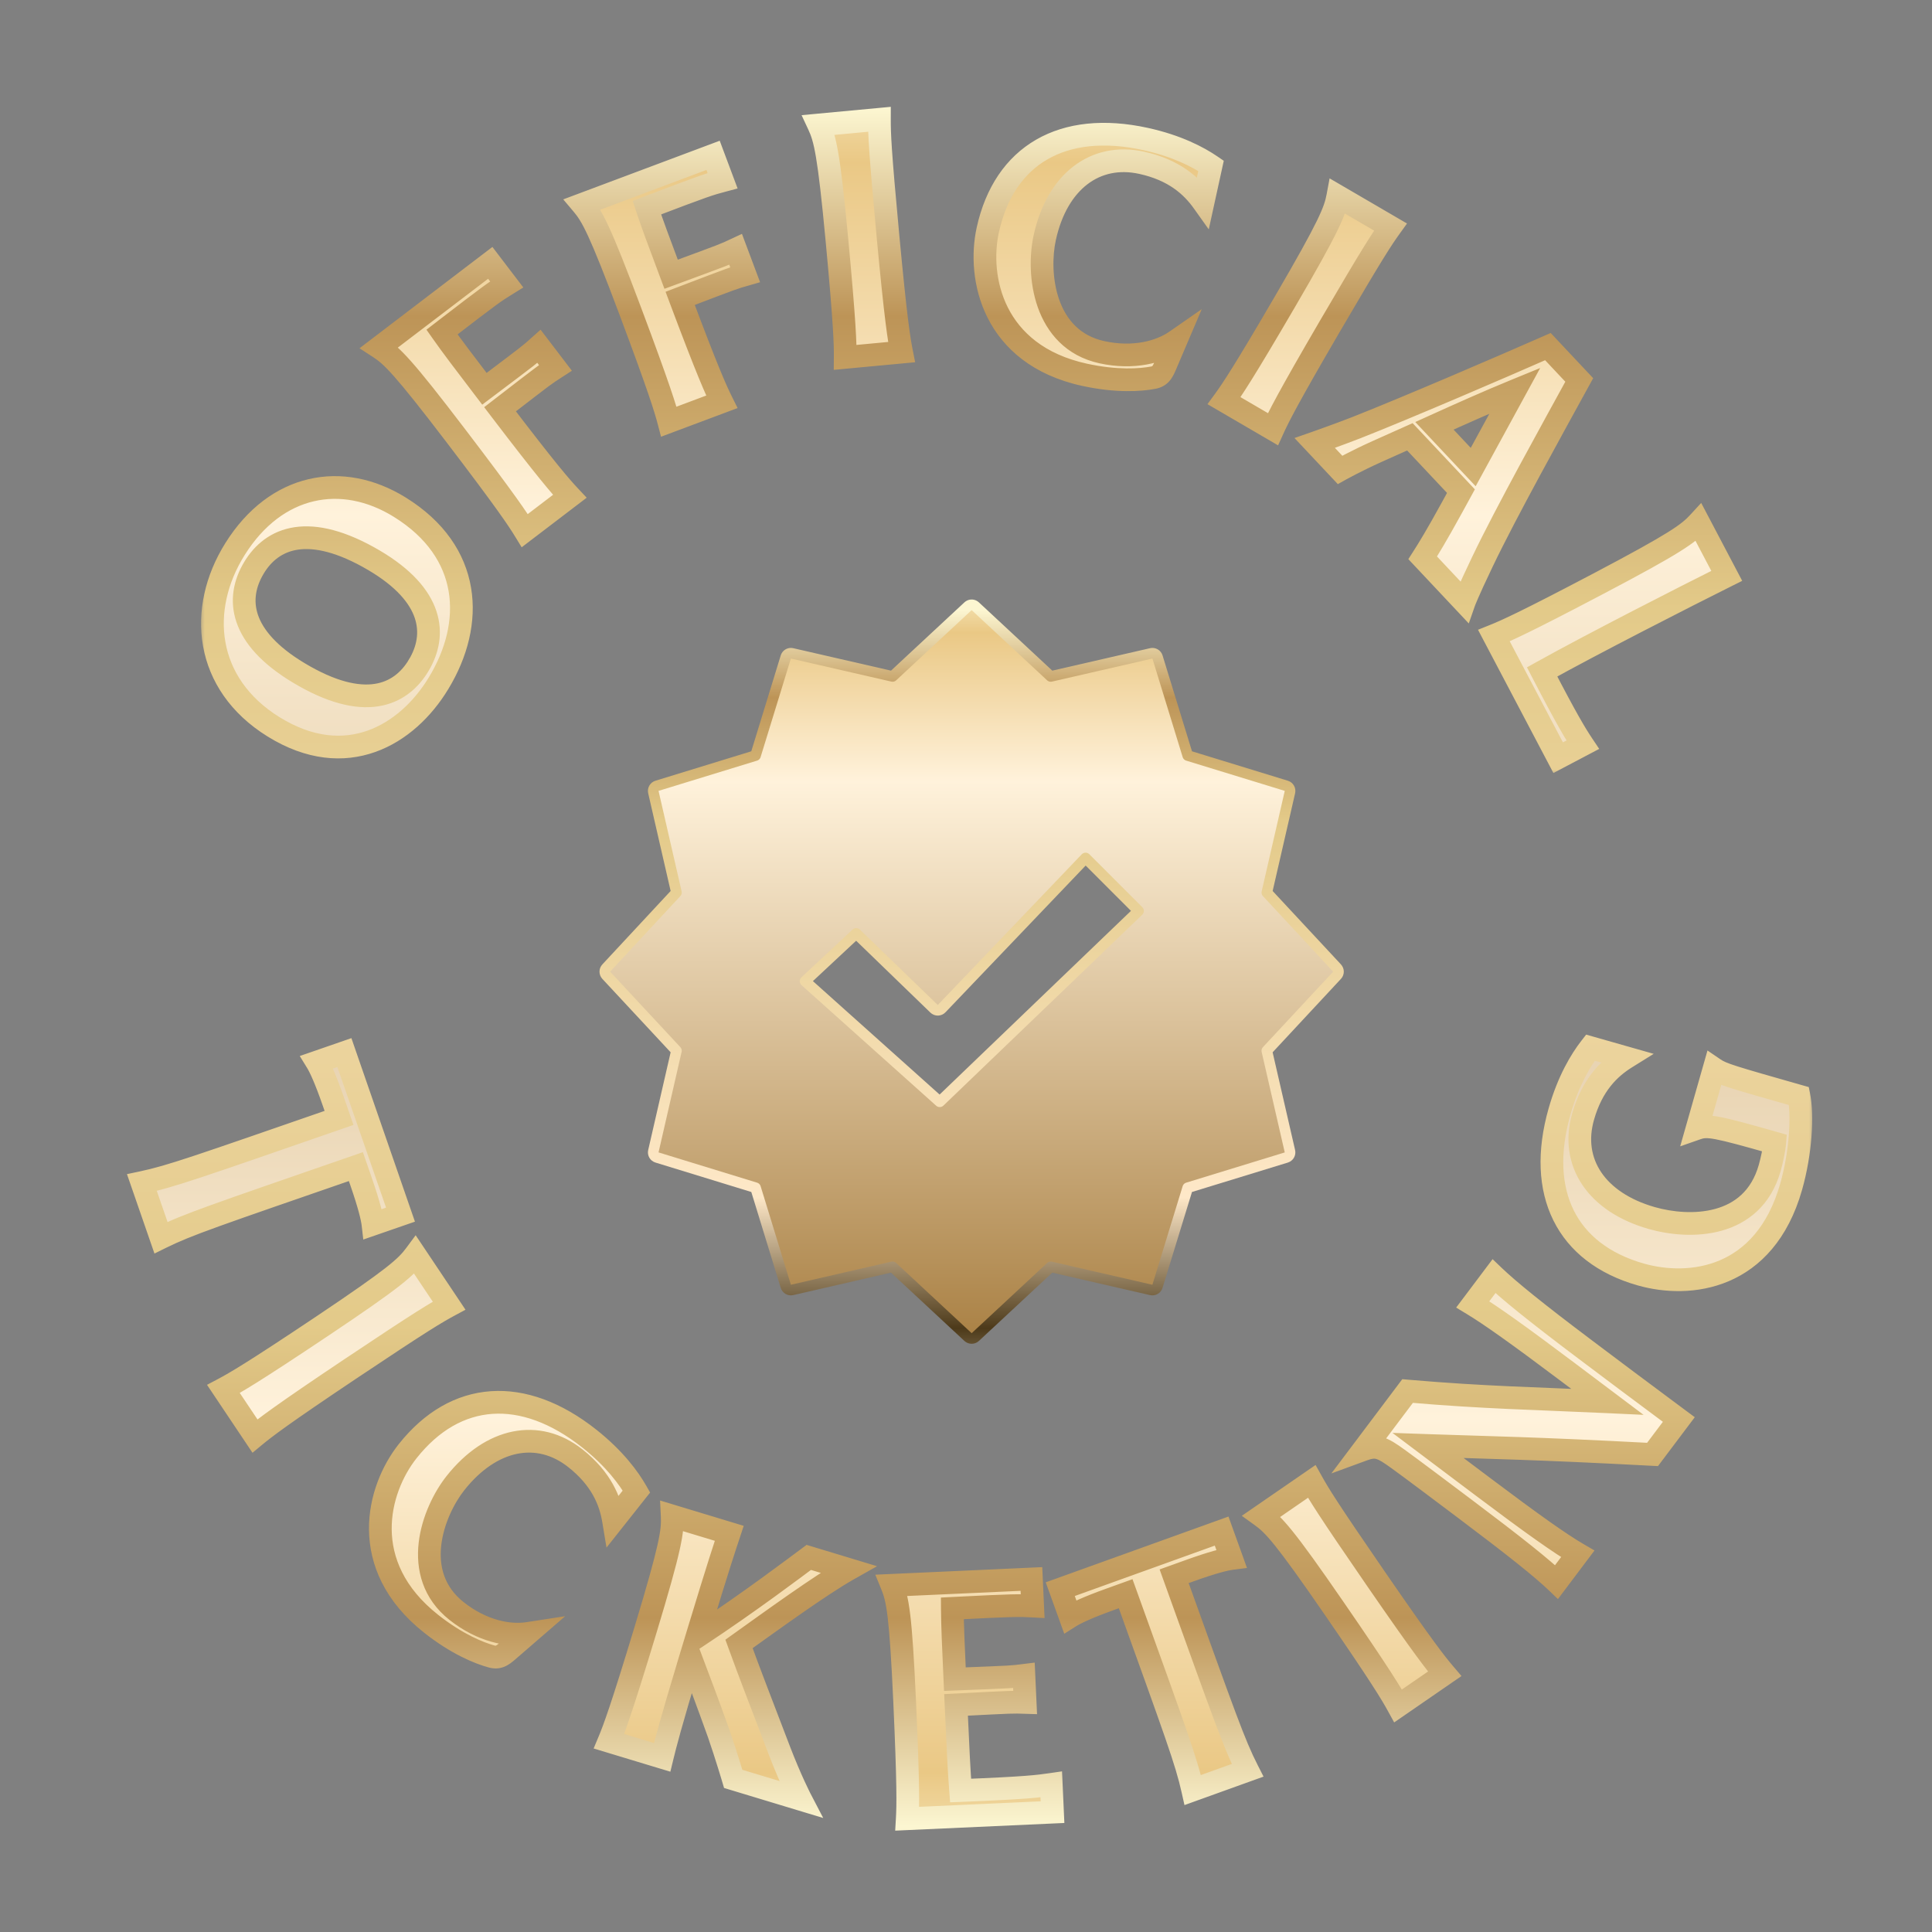
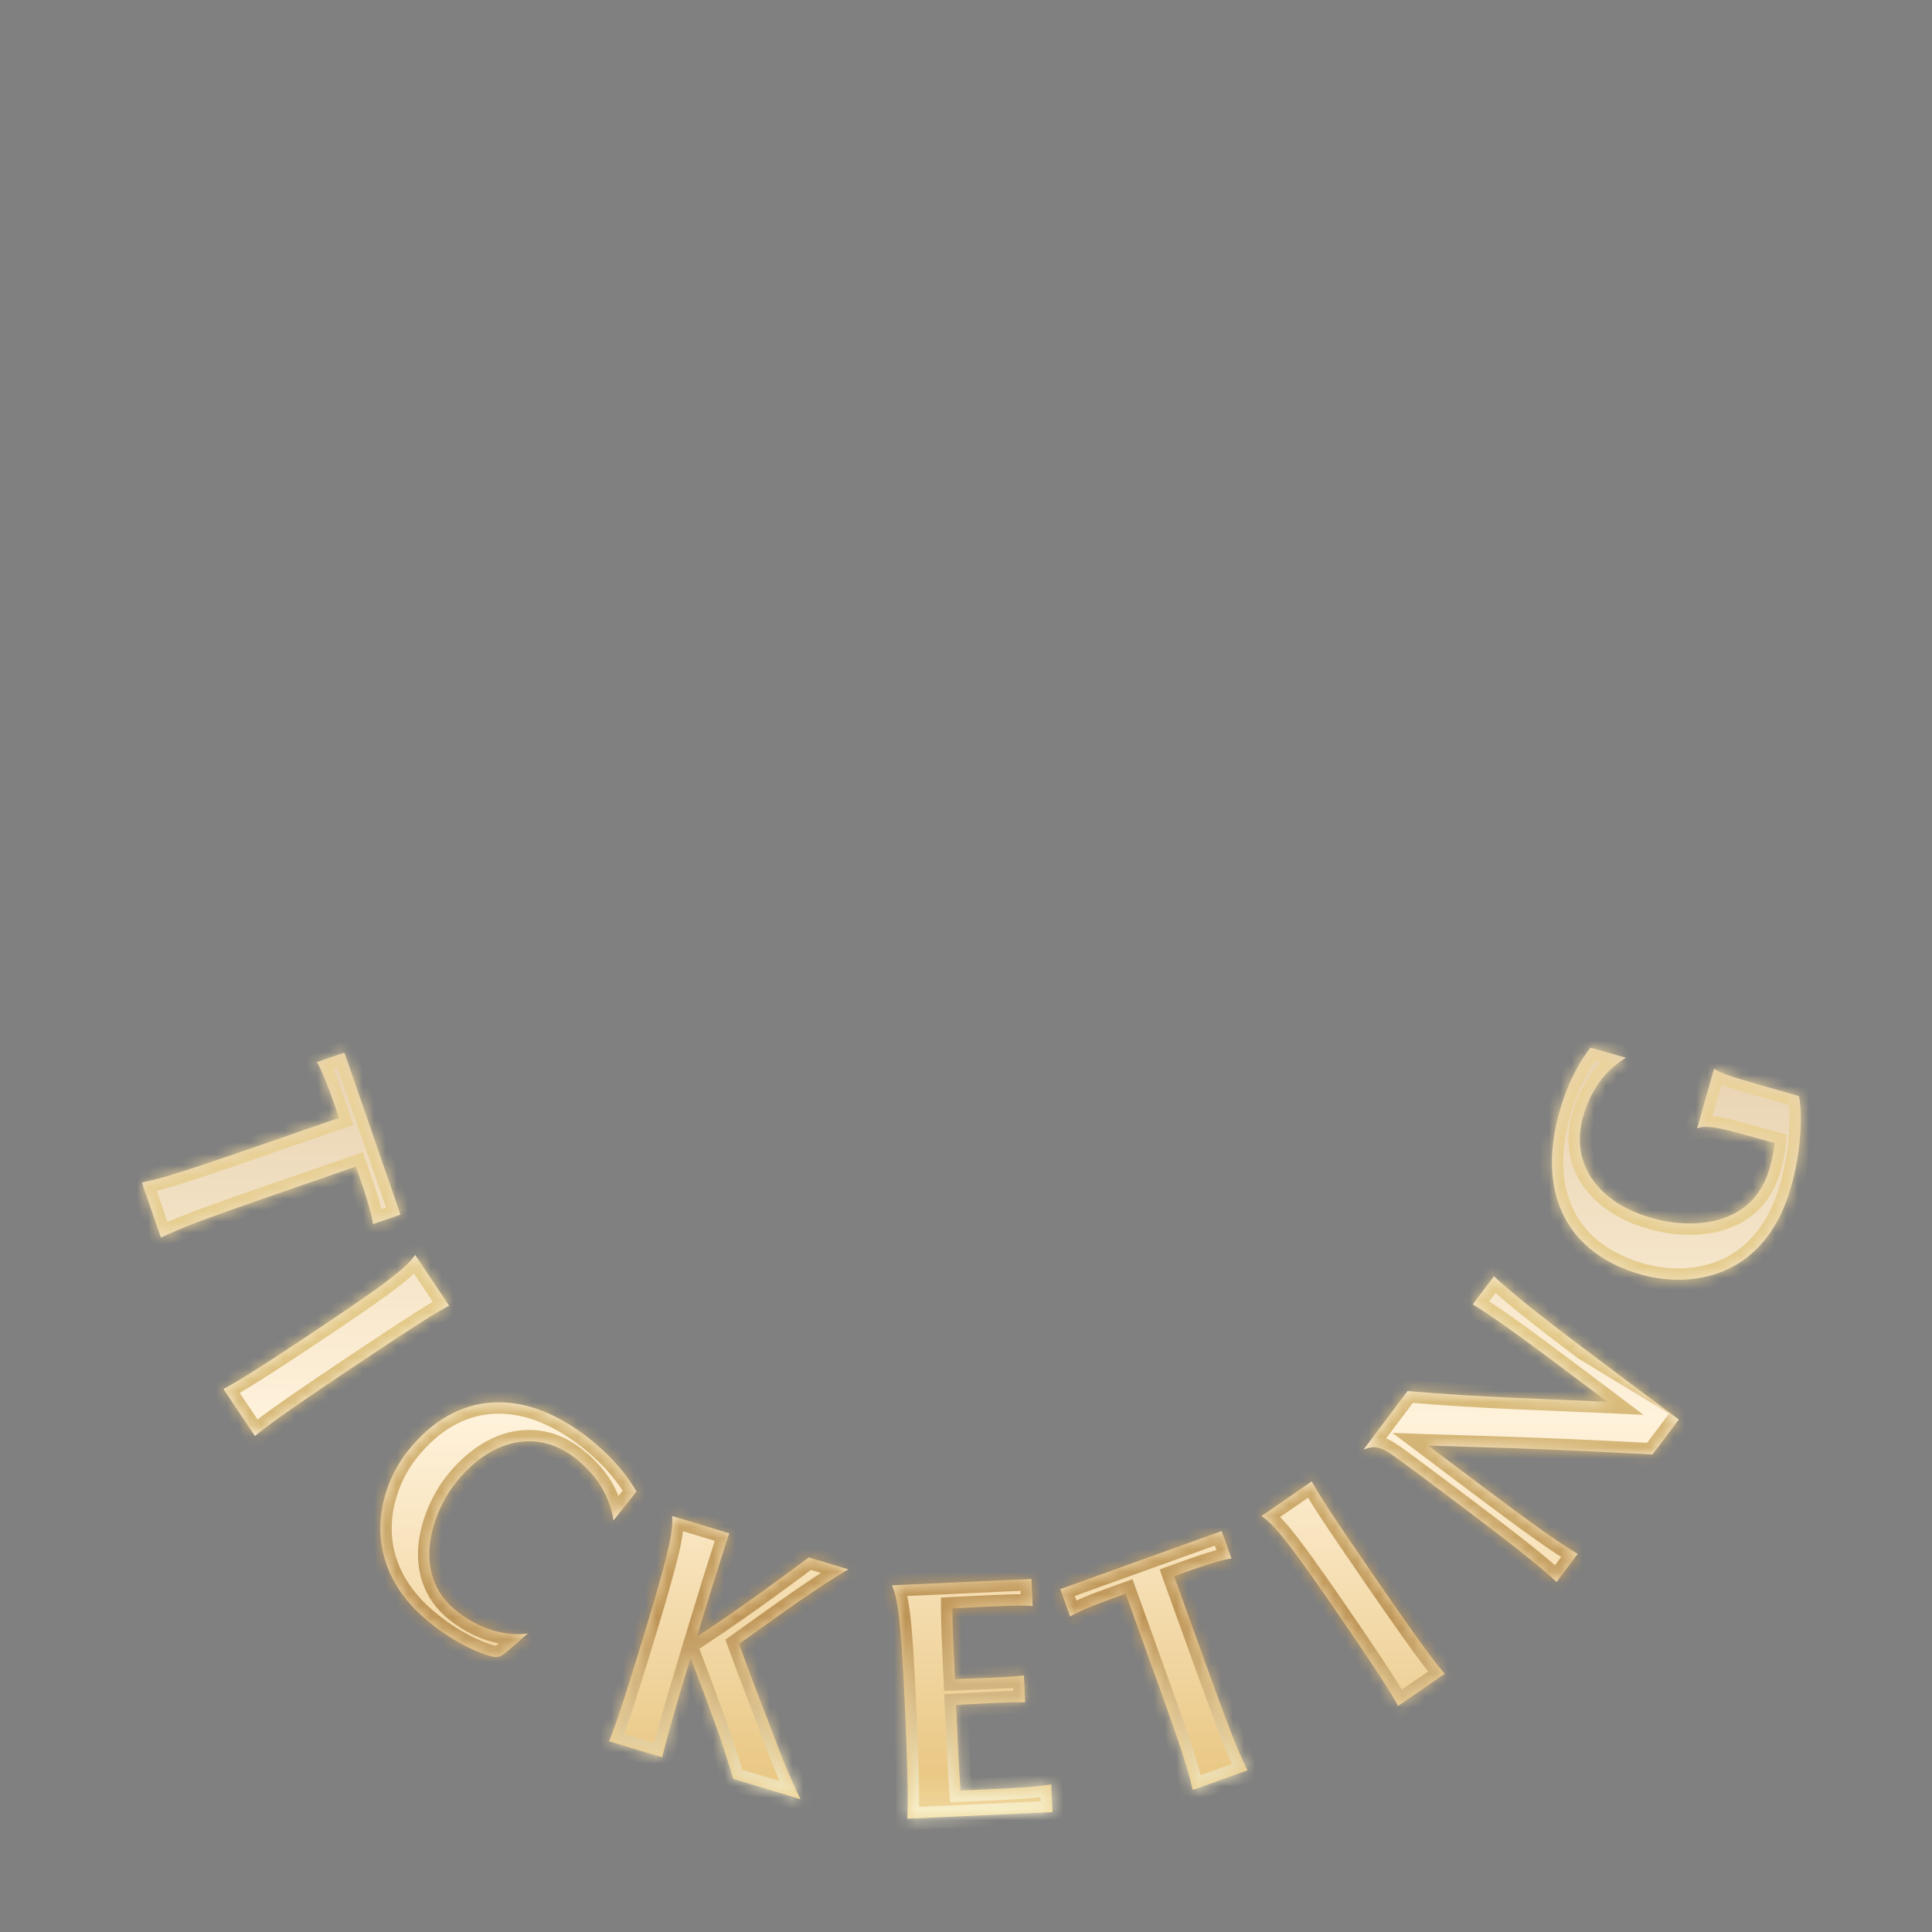
<svg xmlns="http://www.w3.org/2000/svg" width="171" height="171" viewBox="0 0 171 171" fill="none">
  <rect x="0" y="0" width="171" height="171" fill="#808080" stroke="none" />
  <mask id="path-1-outside-1_330_76" maskUnits="userSpaceOnUse" x="10.618" y="90.621" width="150" height="72" fill="black">
-     <rect fill="white" x="10.618" y="90.621" width="150" height="72" />
    <path d="M30.007 98.946L29.526 97.557C28.83 95.544 28.333 94.478 28.043 94.007L30.481 93.163L35.447 107.507L33.01 108.351C32.946 107.802 32.677 106.657 31.98 104.644L31.499 103.255C18.997 107.583 16.606 108.379 14.248 109.545L12.559 104.669C15.134 104.127 17.505 103.274 30.007 98.946ZM22.564 127.1L19.778 122.937C20.817 122.386 22.379 121.484 28.513 117.38C34.92 113.092 35.95 112.15 36.747 111.075L39.751 115.563C38.637 116.164 37.465 116.84 31.032 121.145C24.899 125.249 23.47 126.35 22.564 127.1ZM56.332 132.011L54.302 134.575C54.017 132.857 53.234 130.897 50.93 129.072C47.638 126.464 43.481 127.267 40.314 131.265C38.303 133.805 36.273 139.315 40.412 142.593C42.646 144.363 45.028 144.834 46.728 144.572L44.903 146.151C44.437 146.547 44.101 146.778 43.505 146.612C42.402 146.313 40.431 145.517 38.149 143.71C31.612 138.532 33.416 131.809 36.079 128.446C40.326 123.084 46.303 122.69 52.158 127.328C54.392 129.097 55.661 130.829 56.332 132.011ZM58.607 155.543L53.898 154.117C54.352 153.032 54.989 151.344 57.128 144.281C59.362 136.901 59.561 135.52 59.496 134.183L64.549 135.714C64.164 136.882 63.706 138.186 61.681 144.876C66.341 141.804 70.533 138.623 71.584 137.844L75.086 138.905C72.629 140.292 68.368 143.39 65.409 145.503C66.365 148.143 67.284 150.491 68.962 154.886C69.995 157.581 70.867 159.255 70.867 159.255L64.895 157.447C64.895 157.447 64.308 155.451 63.607 153.421C62.588 150.573 61.872 148.695 61.124 146.713C59.289 152.772 58.863 154.492 58.607 155.543ZM93.157 160.392L80.3 160.975C80.367 159.8 80.405 157.997 80.071 150.624C79.722 142.922 79.45 141.553 78.944 140.315L91.291 139.755L91.4 142.153C90.165 142.089 89.924 142.07 84.291 142.355C84.302 143.916 84.375 145.534 84.515 148.621C89.851 148.409 89.462 148.427 90.626 148.284L90.735 150.682C89.562 150.645 89.952 150.627 84.618 150.899C84.805 155.005 84.879 156.653 85.022 158.478C90.897 158.242 91.822 158.11 93.046 157.935L93.157 160.392ZM99.632 141.059L98.249 141.557C96.245 142.278 95.185 142.787 94.717 143.083L93.843 140.655L108.126 135.514L109 137.942C108.451 138.012 107.31 138.295 105.306 139.017L103.923 139.514C108.403 151.962 109.229 154.344 110.423 156.688L105.568 158.435C104.995 155.868 104.113 153.507 99.632 141.059ZM127.869 148.149L123.744 150.991C123.179 149.959 122.256 148.409 118.07 142.331C113.696 135.982 112.74 134.965 111.655 134.182L116.102 131.119C116.718 132.225 117.41 133.388 121.8 139.762C125.987 145.839 127.107 147.253 127.869 148.149ZM148.592 125.641L146.265 128.733C135.58 128.165 131.74 128.129 126.4 127.941L131.194 131.548C135.653 134.903 138.105 136.635 139.645 137.531L137.77 140.024C136.481 138.792 134.138 136.917 129.679 133.562C127.642 132.029 124.909 129.972 123.74 129.131C122.332 128.109 121.828 127.88 120.687 128.298L124.583 123.12C131.458 123.712 135.772 123.767 142.264 124.071L138.788 121.456C134.329 118.101 131.878 116.369 130.355 115.449L132.231 112.956C133.519 114.188 135.844 116.087 140.303 119.442C142.341 120.975 145.193 123.121 148.592 125.641ZM140.766 92.724L143.911 93.62C142.433 94.54 140.922 96.013 140.116 98.84C138.966 102.88 141.297 106.413 146.202 107.81C149.52 108.755 155.104 108.755 156.632 103.388C156.821 102.725 157.026 101.785 157.075 101.175C151.94 99.712 151.144 99.548 150.209 99.874L151.713 94.594C152.418 95.076 153.226 95.306 159.227 97.015C159.558 98.7 159.408 101.964 158.529 105.051C156.187 113.274 149.545 114.034 145.217 112.801C138.639 110.928 135.989 105.557 138.035 98.372C138.815 95.631 139.931 93.796 140.766 92.724Z" />
  </mask>
  <path d="M30.007 98.946L29.526 97.557C28.83 95.544 28.333 94.478 28.043 94.007L30.481 93.163L35.447 107.507L33.01 108.351C32.946 107.802 32.677 106.657 31.98 104.644L31.499 103.255C18.997 107.583 16.606 108.379 14.248 109.545L12.559 104.669C15.134 104.127 17.505 103.274 30.007 98.946ZM22.564 127.1L19.778 122.937C20.817 122.386 22.379 121.484 28.513 117.38C34.92 113.092 35.95 112.15 36.747 111.075L39.751 115.563C38.637 116.164 37.465 116.84 31.032 121.145C24.899 125.249 23.47 126.35 22.564 127.1ZM56.332 132.011L54.302 134.575C54.017 132.857 53.234 130.897 50.93 129.072C47.638 126.464 43.481 127.267 40.314 131.265C38.303 133.805 36.273 139.315 40.412 142.593C42.646 144.363 45.028 144.834 46.728 144.572L44.903 146.151C44.437 146.547 44.101 146.778 43.505 146.612C42.402 146.313 40.431 145.517 38.149 143.71C31.612 138.532 33.416 131.809 36.079 128.446C40.326 123.084 46.303 122.69 52.158 127.328C54.392 129.097 55.661 130.829 56.332 132.011ZM58.607 155.543L53.898 154.117C54.352 153.032 54.989 151.344 57.128 144.281C59.362 136.901 59.561 135.52 59.496 134.183L64.549 135.714C64.164 136.882 63.706 138.186 61.681 144.876C66.341 141.804 70.533 138.623 71.584 137.844L75.086 138.905C72.629 140.292 68.368 143.39 65.409 145.503C66.365 148.143 67.284 150.491 68.962 154.886C69.995 157.581 70.867 159.255 70.867 159.255L64.895 157.447C64.895 157.447 64.308 155.451 63.607 153.421C62.588 150.573 61.872 148.695 61.124 146.713C59.289 152.772 58.863 154.492 58.607 155.543ZM93.157 160.392L80.3 160.975C80.367 159.8 80.405 157.997 80.071 150.624C79.722 142.922 79.45 141.553 78.944 140.315L91.291 139.755L91.4 142.153C90.165 142.089 89.924 142.07 84.291 142.355C84.302 143.916 84.375 145.534 84.515 148.621C89.851 148.409 89.462 148.427 90.626 148.284L90.735 150.682C89.562 150.645 89.952 150.627 84.618 150.899C84.805 155.005 84.879 156.653 85.022 158.478C90.897 158.242 91.822 158.11 93.046 157.935L93.157 160.392ZM99.632 141.059L98.249 141.557C96.245 142.278 95.185 142.787 94.717 143.083L93.843 140.655L108.126 135.514L109 137.942C108.451 138.012 107.31 138.295 105.306 139.017L103.923 139.514C108.403 151.962 109.229 154.344 110.423 156.688L105.568 158.435C104.995 155.868 104.113 153.507 99.632 141.059ZM127.869 148.149L123.744 150.991C123.179 149.959 122.256 148.409 118.07 142.331C113.696 135.982 112.74 134.965 111.655 134.182L116.102 131.119C116.718 132.225 117.41 133.388 121.8 139.762C125.987 145.839 127.107 147.253 127.869 148.149ZM148.592 125.641L146.265 128.733C135.58 128.165 131.74 128.129 126.4 127.941L131.194 131.548C135.653 134.903 138.105 136.635 139.645 137.531L137.77 140.024C136.481 138.792 134.138 136.917 129.679 133.562C127.642 132.029 124.909 129.972 123.74 129.131C122.332 128.109 121.828 127.88 120.687 128.298L124.583 123.12C131.458 123.712 135.772 123.767 142.264 124.071L138.788 121.456C134.329 118.101 131.878 116.369 130.355 115.449L132.231 112.956C133.519 114.188 135.844 116.087 140.303 119.442C142.341 120.975 145.193 123.121 148.592 125.641ZM140.766 92.724L143.911 93.62C142.433 94.54 140.922 96.013 140.116 98.84C138.966 102.88 141.297 106.413 146.202 107.81C149.52 108.755 155.104 108.755 156.632 103.388C156.821 102.725 157.026 101.785 157.075 101.175C151.94 99.712 151.144 99.548 150.209 99.874L151.713 94.594C152.418 95.076 153.226 95.306 159.227 97.015C159.558 98.7 159.408 101.964 158.529 105.051C156.187 113.274 149.545 114.034 145.217 112.801C138.639 110.928 135.989 105.557 138.035 98.372C138.815 95.631 139.931 93.796 140.766 92.724Z" fill="url(#paint0_linear_330_76)" />
-   <path d="M30.007 98.946L30.336 99.896L31.286 99.567L30.957 98.617L30.007 98.946ZM29.526 97.557L28.577 97.886L29.526 97.557ZM28.043 94.007L27.715 93.057L26.531 93.467L27.188 94.534L28.043 94.007ZM30.481 93.163L31.431 92.834L31.102 91.884L30.153 92.213L30.481 93.163ZM35.447 107.507L35.776 108.457L36.726 108.128L36.397 107.179L35.447 107.507ZM33.01 108.351L32.011 108.466L32.154 109.711L33.338 109.301L33.01 108.351ZM31.98 104.644L32.93 104.315L31.98 104.644ZM31.499 103.255L32.449 102.926L32.12 101.977L31.17 102.305L31.499 103.255ZM14.248 109.545L13.298 109.874L13.671 110.951L14.693 110.446L14.248 109.545ZM12.559 104.669L12.352 103.686L11.237 103.921L11.61 104.998L12.559 104.669ZM30.007 98.946L30.957 98.617L30.476 97.228L29.526 97.557L28.577 97.886L29.058 99.275L30.007 98.946ZM29.526 97.557L30.476 97.228C29.775 95.202 29.25 94.049 28.899 93.48L28.043 94.007L27.188 94.534C27.417 94.907 27.884 95.886 28.577 97.886L29.526 97.557ZM28.043 94.007L28.372 94.957L30.81 94.112L30.481 93.163L30.153 92.213L27.715 93.057L28.043 94.007ZM30.481 93.163L29.532 93.492L34.498 107.836L35.447 107.507L36.397 107.179L31.431 92.834L30.481 93.163ZM35.447 107.507L35.119 106.558L32.681 107.402L33.01 108.351L33.338 109.301L35.776 108.457L35.447 107.507ZM33.01 108.351L34.008 108.237C33.931 107.572 33.631 106.341 32.93 104.315L31.98 104.644L31.03 104.973C31.723 106.973 31.961 108.031 32.011 108.466L33.01 108.351ZM31.98 104.644L32.93 104.315L32.449 102.926L31.499 103.255L30.549 103.584L31.03 104.973L31.98 104.644ZM31.499 103.255L31.17 102.305C18.717 106.617 16.235 107.442 13.802 108.644L14.248 109.545L14.693 110.446C16.977 109.317 19.277 108.55 31.828 104.205L31.499 103.255ZM14.248 109.545L15.197 109.216L13.509 104.34L12.559 104.669L11.61 104.998L13.298 109.874L14.248 109.545ZM12.559 104.669L12.767 105.653C15.422 105.093 17.883 104.207 30.336 99.896L30.007 98.946L29.678 97.996C17.128 102.341 14.846 103.161 12.352 103.686L12.559 104.669ZM22.564 127.1L21.729 127.659L22.348 128.584L23.205 127.874L22.564 127.1ZM19.778 122.937L19.307 122.049L18.323 122.57L18.942 123.496L19.778 122.937ZM36.747 111.075L37.583 110.516L36.789 109.331L35.94 110.476L36.747 111.075ZM39.751 115.563L40.228 116.447L41.2 115.923L40.586 115.004L39.751 115.563ZM31.032 121.145L31.591 121.98L31.032 121.145ZM22.564 127.1L23.399 126.541L20.613 122.378L19.778 122.937L18.942 123.496L21.729 127.659L22.564 127.1ZM19.778 122.937L20.248 123.824C21.338 123.247 22.939 122.319 29.072 118.215L28.513 117.38L27.954 116.545C21.82 120.649 20.296 121.524 19.307 122.049L19.778 122.937ZM28.513 117.38L29.072 118.215C35.434 113.957 36.633 112.917 37.555 111.674L36.747 111.075L35.94 110.476C35.268 111.382 34.407 112.226 27.954 116.545L28.513 117.38ZM36.747 111.075L35.912 111.634L38.915 116.122L39.751 115.563L40.586 115.004L37.583 110.516L36.747 111.075ZM39.751 115.563L39.273 114.678C38.112 115.305 36.902 116.007 30.473 120.309L31.032 121.145L31.591 121.98C38.027 117.673 39.162 117.023 40.228 116.447L39.751 115.563ZM31.032 121.145L30.473 120.309C24.34 124.413 22.872 125.54 21.923 126.326L22.564 127.1L23.205 127.874C24.067 127.16 25.457 126.085 31.591 121.98L31.032 121.145ZM56.332 132.011L57.12 132.635L57.541 132.104L57.206 131.515L56.332 132.011ZM54.302 134.575L53.31 134.739L53.681 136.977L55.09 135.199L54.302 134.575ZM46.728 144.572L47.385 145.332L50.025 143.049L46.575 143.579L46.728 144.572ZM44.903 146.151L45.554 146.917L45.561 146.911L44.903 146.151ZM43.505 146.612L43.774 145.644L43.768 145.642L43.505 146.612ZM56.332 132.011L55.544 131.387L53.514 133.951L54.302 134.575L55.09 135.199L57.12 132.635L56.332 132.011ZM54.302 134.575L55.293 134.41C54.974 132.482 54.081 130.286 51.554 128.284L50.93 129.072L50.306 129.86C52.388 131.509 53.06 133.231 53.31 134.739L54.302 134.575ZM50.93 129.072L51.554 128.284C49.692 126.809 47.531 126.269 45.375 126.706C43.241 127.139 41.218 128.505 39.526 130.641L40.314 131.265L41.102 131.889C42.578 130.026 44.216 128.992 45.775 128.676C47.311 128.364 48.876 128.727 50.306 129.86L50.93 129.072ZM40.314 131.265L39.526 130.641C38.426 132.03 37.325 134.215 37.058 136.537C36.786 138.903 37.385 141.478 39.788 143.381L40.412 142.593L41.036 141.805C39.299 140.43 38.843 138.611 39.055 136.767C39.272 134.879 40.191 133.039 41.102 131.889L40.314 131.265ZM40.412 142.593L39.788 143.381C42.222 145.309 44.882 145.873 46.88 145.566L46.728 144.572L46.575 143.579C45.174 143.794 43.069 143.416 41.036 141.805L40.412 142.593ZM46.728 144.572L46.07 143.812L44.246 145.391L44.903 146.151L45.561 146.911L47.385 145.332L46.728 144.572ZM44.903 146.151L44.253 145.384C44.142 145.479 44.062 145.543 43.994 145.591C43.929 145.637 43.894 145.653 43.88 145.659C43.874 145.661 43.871 145.662 43.872 145.661C43.873 145.661 43.874 145.661 43.872 145.661C43.869 145.661 43.841 145.662 43.774 145.644L43.505 146.612L43.235 147.58C43.721 147.716 44.182 147.702 44.625 147.526C45.013 147.371 45.326 147.11 45.554 146.917L44.903 146.151ZM43.505 146.612L43.768 145.642C42.797 145.379 40.948 144.644 38.773 142.922L38.149 143.71L37.526 144.498C39.913 146.389 42.008 147.247 43.242 147.582L43.505 146.612ZM38.149 143.71L38.773 142.922C35.731 140.513 34.698 137.818 34.669 135.385C34.639 132.906 35.653 130.603 36.867 129.07L36.079 128.446L35.291 127.822C33.842 129.652 32.622 132.392 32.659 135.409C32.696 138.474 34.03 141.729 37.526 144.498L38.149 143.71ZM36.079 128.446L36.867 129.07C38.85 126.566 41.162 125.306 43.584 125.14C46.024 124.972 48.742 125.904 51.534 128.115L52.158 127.328L52.782 126.54C49.719 124.113 46.521 122.923 43.447 123.134C40.355 123.346 37.555 124.964 35.291 127.822L36.079 128.446ZM52.158 127.328L51.534 128.115C53.662 129.8 54.847 131.432 55.458 132.507L56.332 132.011L57.206 131.515C56.475 130.227 55.123 128.394 52.782 126.54L52.158 127.328ZM58.607 155.543L58.316 156.505L59.333 156.812L59.584 155.78L58.607 155.543ZM53.898 154.117L52.971 153.729L52.541 154.756L53.607 155.079L53.898 154.117ZM59.496 134.183L59.787 133.222L58.422 132.808L58.492 134.233L59.496 134.183ZM64.549 135.714L65.504 136.028L65.826 135.05L64.84 134.752L64.549 135.714ZM61.681 144.876L60.719 144.584L59.913 147.244L62.234 145.715L61.681 144.876ZM71.584 137.844L71.875 136.882L71.391 136.736L70.985 137.037L71.584 137.844ZM75.086 138.905L75.581 139.78L77.628 138.624L75.378 137.943L75.086 138.905ZM65.409 145.503L64.825 144.685L64.204 145.128L64.464 145.845L65.409 145.503ZM68.962 154.886L68.023 155.244L68.023 155.245L68.962 154.886ZM70.867 159.255L70.576 160.217L72.862 160.909L71.759 158.791L70.867 159.255ZM64.895 157.447L63.931 157.73L64.084 158.251L64.604 158.409L64.895 157.447ZM63.607 153.421L64.557 153.092L64.553 153.082L63.607 153.421ZM61.124 146.713L62.064 146.358L61.02 143.59L60.162 146.422L61.124 146.713ZM58.607 155.543L58.898 154.581L54.19 153.155L53.898 154.117L53.607 155.079L58.316 156.505L58.607 155.543ZM53.898 154.117L54.825 154.505C55.301 153.367 55.951 151.634 58.09 144.572L57.128 144.281L56.166 143.989C54.027 151.053 53.403 152.696 52.971 153.729L53.898 154.117ZM57.128 144.281L58.09 144.572C60.308 137.245 60.575 135.681 60.499 134.134L59.496 134.183L58.492 134.233C58.547 135.359 58.416 136.558 56.166 143.989L57.128 144.281ZM59.496 134.183L59.204 135.145L64.258 136.676L64.549 135.714L64.84 134.752L59.787 133.222L59.496 134.183ZM64.549 135.714L63.594 135.399C63.207 136.573 62.747 137.885 60.719 144.584L61.681 144.876L62.642 145.167C64.665 138.487 65.12 137.191 65.504 136.028L64.549 135.714ZM61.681 144.876L62.234 145.715C66.922 142.625 71.14 139.424 72.182 138.651L71.584 137.844L70.985 137.037C69.925 137.822 65.759 140.984 61.127 144.036L61.681 144.876ZM71.584 137.844L71.292 138.806L74.795 139.867L75.086 138.905L75.378 137.943L71.875 136.882L71.584 137.844ZM75.086 138.905L74.592 138.03C72.075 139.451 67.751 142.596 64.825 144.685L65.409 145.503L65.993 146.321C68.985 144.185 73.183 141.133 75.581 139.78L75.086 138.905ZM65.409 145.503L64.464 145.845C65.423 148.496 66.349 150.859 68.023 155.244L68.962 154.886L69.901 154.527C68.219 150.122 67.305 147.79 66.354 145.161L65.409 145.503ZM68.962 154.886L68.023 155.245C68.549 156.616 69.034 157.728 69.389 158.501C69.566 158.887 69.711 159.189 69.813 159.395C69.864 159.498 69.904 159.578 69.931 159.632C69.945 159.66 69.956 159.681 69.963 159.695C69.967 159.702 69.97 159.708 69.972 159.712C69.973 159.714 69.974 159.716 69.975 159.717C69.975 159.718 69.975 159.718 69.975 159.719C69.975 159.719 69.975 159.719 69.976 159.719C69.976 159.719 69.976 159.719 69.976 159.719C69.976 159.719 69.976 159.72 70.867 159.255C71.759 158.791 71.759 158.791 71.759 158.791C71.759 158.791 71.759 158.791 71.759 158.791C71.759 158.791 71.759 158.791 71.759 158.791C71.759 158.791 71.759 158.791 71.759 158.791C71.758 158.791 71.758 158.79 71.757 158.789C71.756 158.786 71.754 158.782 71.751 158.777C71.745 158.765 71.736 158.748 71.724 158.724C71.7 158.676 71.664 158.604 71.617 158.508C71.522 158.316 71.385 158.031 71.215 157.662C70.876 156.923 70.408 155.85 69.9 154.526L68.962 154.886ZM70.867 159.255L71.159 158.294L65.186 156.485L64.895 157.447L64.604 158.409L70.576 160.217L70.867 159.255ZM64.895 157.447C65.859 157.163 65.859 157.163 65.859 157.163C65.859 157.163 65.859 157.163 65.859 157.163C65.859 157.163 65.859 157.163 65.859 157.163C65.859 157.163 65.859 157.162 65.859 157.162C65.858 157.16 65.858 157.159 65.857 157.157C65.856 157.153 65.854 157.147 65.852 157.139C65.847 157.123 65.841 157.1 65.832 157.071C65.814 157.011 65.788 156.924 65.755 156.813C65.688 156.592 65.592 156.276 65.474 155.896C65.237 155.138 64.912 154.121 64.556 153.092L63.607 153.421L62.657 153.749C63.003 154.751 63.322 155.747 63.554 156.494C63.67 156.867 63.765 157.177 63.83 157.393C63.863 157.502 63.888 157.586 63.905 157.644C63.914 157.672 63.92 157.694 63.925 157.709C63.927 157.716 63.928 157.722 63.929 157.725C63.93 157.727 63.93 157.728 63.931 157.729C63.931 157.73 63.931 157.73 63.931 157.73C63.931 157.73 63.931 157.73 63.931 157.73C63.931 157.73 63.931 157.73 63.931 157.73C63.931 157.73 63.931 157.73 64.895 157.447ZM63.607 153.421L64.553 153.082C63.531 150.225 62.811 148.339 62.064 146.358L61.124 146.713L60.184 147.068C60.932 149.052 61.645 150.921 62.66 153.759L63.607 153.421ZM61.124 146.713L60.162 146.422C58.325 152.49 57.892 154.229 57.63 155.305L58.607 155.543L59.584 155.78C59.833 154.754 60.254 153.053 62.086 147.005L61.124 146.713ZM93.157 160.392L93.202 161.396L94.206 161.351L94.161 160.347L93.157 160.392ZM80.3 160.975L79.297 160.917L79.233 162.029L80.346 161.979L80.3 160.975ZM78.944 140.315L78.898 139.311L77.473 139.375L78.013 140.695L78.944 140.315ZM91.291 139.755L92.295 139.71L92.249 138.706L91.245 138.751L91.291 139.755ZM91.4 142.153L91.347 143.157L92.454 143.214L92.403 142.107L91.4 142.153ZM84.291 142.355L84.24 141.351L83.28 141.4L83.286 142.362L84.291 142.355ZM84.515 148.621L83.511 148.667L83.556 149.665L84.555 149.625L84.515 148.621ZM90.626 148.284L91.63 148.239L91.581 147.155L90.504 147.287L90.626 148.284ZM90.735 150.682L90.703 151.686L91.788 151.72L91.739 150.636L90.735 150.682ZM84.618 150.899L84.567 149.895L83.569 149.946L83.615 150.944L84.618 150.899ZM85.022 158.478L84.02 158.557L84.096 159.521L85.062 159.483L85.022 158.478ZM93.046 157.935L94.05 157.889L93.999 156.782L92.903 156.94L93.046 157.935ZM93.157 160.392L93.111 159.388L80.255 159.971L80.3 160.975L80.346 161.979L93.202 161.396L93.157 160.392ZM80.3 160.975L81.303 161.032C81.374 159.801 81.409 157.951 81.075 150.579L80.071 150.624L79.067 150.67C79.401 158.043 79.36 159.8 79.297 160.917L80.3 160.975ZM80.071 150.624L81.075 150.579C80.729 142.931 80.46 141.367 79.874 139.934L78.944 140.315L78.013 140.695C78.44 141.739 78.716 142.913 79.067 150.67L80.071 150.624ZM78.944 140.315L78.989 141.319L91.336 140.759L91.291 139.755L91.245 138.751L78.898 139.311L78.944 140.315ZM91.291 139.755L90.287 139.801L90.395 142.198L91.4 142.153L92.403 142.107L92.295 139.71L91.291 139.755ZM91.4 142.153L91.452 141.149C90.157 141.082 89.865 141.066 84.24 141.351L84.291 142.355L84.342 143.359C89.984 143.073 90.173 143.096 91.347 143.157L91.4 142.153ZM84.291 142.355L83.286 142.362C83.297 143.947 83.372 145.587 83.511 148.667L84.515 148.621L85.519 148.576C85.379 145.481 85.307 143.885 85.296 142.348L84.291 142.355ZM84.515 148.621L84.555 149.625C89.875 149.414 89.533 149.431 90.749 149.282L90.626 148.284L90.504 147.287C89.39 147.423 89.828 147.405 84.475 147.617L84.515 148.621ZM90.626 148.284L89.622 148.33L89.731 150.727L90.735 150.682L91.739 150.636L91.63 148.239L90.626 148.284ZM90.735 150.682L90.767 149.677C89.543 149.639 89.884 149.624 84.567 149.895L84.618 150.899L84.67 151.903C90.019 151.63 89.581 151.651 90.703 151.686L90.735 150.682ZM84.618 150.899L83.615 150.944C83.8 155.044 83.876 156.711 84.02 158.557L85.022 158.478L86.024 158.4C85.883 156.595 85.809 154.965 85.622 150.853L84.618 150.899ZM85.022 158.478L85.062 159.483C90.947 159.246 91.913 159.112 93.188 158.929L93.046 157.935L92.903 156.94C91.731 157.108 90.847 157.238 84.982 157.474L85.022 158.478ZM93.046 157.935L92.042 157.98L92.153 160.438L93.157 160.392L94.161 160.347L94.05 157.889L93.046 157.935ZM99.632 141.059L100.578 140.718L100.237 139.773L99.292 140.113L99.632 141.059ZM98.249 141.557L98.589 142.502L98.249 141.557ZM94.717 143.083L93.772 143.423L94.196 144.602L95.255 143.932L94.717 143.083ZM93.843 140.655L93.503 139.71L92.557 140.05L92.898 140.996L93.843 140.655ZM108.126 135.514L109.072 135.174L108.732 134.228L107.786 134.569L108.126 135.514ZM109 137.942L109.127 138.939L110.37 138.78L109.946 137.601L109 137.942ZM105.306 139.017L105.646 139.962L105.306 139.017ZM103.923 139.514L103.582 138.569L102.637 138.909L102.977 139.855L103.923 139.514ZM110.423 156.688L110.763 157.633L111.836 157.247L111.319 156.231L110.423 156.688ZM105.568 158.435L104.587 158.654L104.836 159.767L105.908 159.381L105.568 158.435ZM99.632 141.059L99.292 140.113L97.909 140.611L98.249 141.557L98.589 142.502L99.972 142.004L99.632 141.059ZM98.249 141.557L97.909 140.611C95.891 141.337 94.745 141.876 94.18 142.234L94.717 143.083L95.255 143.932C95.625 143.698 96.598 143.219 98.589 142.502L98.249 141.557ZM94.717 143.083L95.663 142.743L94.789 140.315L93.843 140.655L92.898 140.996L93.772 143.423L94.717 143.083ZM93.843 140.655L94.184 141.601L108.467 136.46L108.126 135.514L107.786 134.569L93.503 139.71L93.843 140.655ZM108.126 135.514L107.181 135.855L108.054 138.282L109 137.942L109.946 137.601L109.072 135.174L108.126 135.514ZM109 137.942L108.873 136.945C108.21 137.029 106.983 137.345 104.965 138.071L105.306 139.017L105.646 139.962C107.637 139.245 108.693 138.994 109.127 138.939L109 137.942ZM105.306 139.017L104.965 138.071L103.582 138.569L103.923 139.514L104.263 140.46L105.646 139.962L105.306 139.017ZM103.923 139.514L102.977 139.855C107.44 152.254 108.296 154.726 109.528 157.144L110.423 156.688L111.319 156.231C110.162 153.961 109.366 151.671 104.868 139.174L103.923 139.514ZM110.423 156.688L110.083 155.742L105.228 157.49L105.568 158.435L105.908 159.381L110.763 157.633L110.423 156.688ZM105.568 158.435L106.549 158.216C105.957 155.568 105.041 153.118 100.578 140.718L99.632 141.059L98.686 141.399C103.185 153.896 104.032 156.167 104.587 158.654L105.568 158.435ZM127.869 148.149L128.44 148.976L129.357 148.345L128.635 147.497L127.869 148.149ZM123.744 150.991L122.862 151.474L123.397 152.45L124.314 151.819L123.744 150.991ZM111.655 134.182L111.085 133.355L109.91 134.164L111.067 134.998L111.655 134.182ZM116.102 131.119L116.98 130.63L116.442 129.664L115.532 130.291L116.102 131.119ZM127.869 148.149L127.299 147.321L123.174 150.163L123.744 150.991L124.314 151.819L128.44 148.976L127.869 148.149ZM123.744 150.991L124.625 150.508C124.033 149.427 123.084 147.838 118.897 141.761L118.07 142.331L117.242 142.902C121.429 148.98 122.325 150.492 122.862 151.474L123.744 150.991ZM118.07 142.331L118.897 141.761C114.555 135.457 113.498 134.272 112.243 133.367L111.655 134.182L111.067 134.998C111.982 135.657 112.838 136.507 117.242 142.902L118.07 142.331ZM111.655 134.182L112.225 135.01L116.672 131.947L116.102 131.119L115.532 130.291L111.085 133.355L111.655 134.182ZM116.102 131.119L115.224 131.608C115.866 132.761 116.584 133.961 120.973 140.332L121.8 139.762L122.628 139.191C118.235 132.814 117.569 131.688 116.98 130.63L116.102 131.119ZM121.8 139.762L120.973 140.332C125.159 146.409 126.305 147.862 127.104 148.8L127.869 148.149L128.635 147.497C127.909 146.645 126.815 145.269 122.628 139.191L121.8 139.762ZM148.592 125.641L149.395 126.245L150.003 125.436L149.19 124.833L148.592 125.641ZM146.265 128.733L146.211 129.737L146.746 129.765L147.068 129.337L146.265 128.733ZM126.4 127.941L126.435 126.936L123.244 126.824L125.796 128.744L126.4 127.941ZM139.645 137.531L140.448 138.135L141.129 137.231L140.151 136.662L139.645 137.531ZM137.77 140.024L137.075 140.75L137.892 141.532L138.573 140.628L137.77 140.024ZM129.679 133.562L130.284 132.759L129.679 133.562ZM123.74 129.131L123.15 129.944L123.153 129.946L123.74 129.131ZM120.687 128.298L119.884 127.694L117.838 130.413L121.033 129.242L120.687 128.298ZM124.583 123.12L124.67 122.119L124.115 122.071L123.78 122.516L124.583 123.12ZM142.264 124.071L142.217 125.075L145.472 125.227L142.868 123.268L142.264 124.071ZM130.355 115.449L129.552 114.845L128.883 115.733L129.835 116.309L130.355 115.449ZM132.231 112.956L132.925 112.229L132.108 111.447L131.428 112.351L132.231 112.956ZM148.592 125.641L147.788 125.036L145.462 128.129L146.265 128.733L147.068 129.337L149.395 126.245L148.592 125.641ZM146.265 128.733L146.318 127.729C135.621 127.161 131.762 127.124 126.435 126.936L126.4 127.941L126.365 128.945C131.717 129.134 135.538 129.169 146.211 129.737L146.265 128.733ZM126.4 127.941L125.796 128.744L130.59 132.351L131.194 131.548L131.799 130.745L127.004 127.138L126.4 127.941ZM131.194 131.548L130.59 132.351C135.041 135.7 137.539 137.468 139.14 138.4L139.645 137.531L140.151 136.662C138.67 135.801 136.266 134.106 131.799 130.745L131.194 131.548ZM139.645 137.531L138.842 136.927L136.966 139.42L137.77 140.024L138.573 140.628L140.448 138.135L139.645 137.531ZM137.77 140.024L138.464 139.298C137.126 138.018 134.734 136.107 130.284 132.759L129.679 133.562L129.075 134.365C133.543 137.726 135.837 139.566 137.075 140.75L137.77 140.024ZM129.679 133.562L130.284 132.759C128.252 131.23 125.507 129.165 124.328 128.315L123.74 129.131L123.153 129.946C124.311 130.78 127.032 132.828 129.075 134.365L129.679 133.562ZM123.74 129.131L124.33 128.317C123.649 127.823 123.036 127.401 122.401 127.211C121.672 126.994 121.025 127.104 120.341 127.354L120.687 128.298L121.033 129.242C121.49 129.074 121.665 129.089 121.826 129.137C122.08 129.213 122.423 129.416 123.15 129.944L123.74 129.131ZM120.687 128.298L121.491 128.902L125.386 123.724L124.583 123.12L123.78 122.516L119.884 127.694L120.687 128.298ZM124.583 123.12L124.497 124.121C131.398 124.716 135.755 124.772 142.217 125.075L142.264 124.071L142.311 123.067C135.79 122.762 131.519 122.709 124.67 122.119L124.583 123.12ZM142.264 124.071L142.868 123.268L139.392 120.653L138.788 121.456L138.184 122.259L141.66 124.874L142.264 124.071ZM138.788 121.456L139.392 120.653C134.937 117.301 132.447 115.539 130.875 114.589L130.355 115.449L129.835 116.309C131.308 117.199 133.721 118.901 138.184 122.259L138.788 121.456ZM130.355 115.449L131.158 116.053L133.034 113.56L132.231 112.956L131.428 112.351L129.552 114.845L130.355 115.449ZM132.231 112.956L131.536 113.682C132.872 114.96 135.241 116.891 139.699 120.245L140.303 119.442L140.907 118.639C136.447 115.283 134.166 113.415 132.925 112.229L132.231 112.956ZM140.303 119.442L139.699 120.245C141.737 121.778 144.592 123.926 147.993 126.448L148.592 125.641L149.19 124.833C145.795 122.316 142.945 120.172 140.907 118.639L140.303 119.442ZM140.766 92.724L141.042 91.758L140.39 91.572L139.974 92.107L140.766 92.724ZM143.911 93.62L144.442 94.473L146.368 93.275L144.187 92.654L143.911 93.62ZM140.116 98.84L141.083 99.116L140.116 98.84ZM156.632 103.388L157.599 103.663L156.632 103.388ZM157.075 101.175L158.077 101.255L158.143 100.434L157.351 100.208L157.075 101.175ZM150.209 99.874L149.242 99.599L148.712 101.461L150.54 100.823L150.209 99.874ZM151.713 94.594L152.28 93.764L151.128 92.978L150.746 94.319L151.713 94.594ZM159.227 97.015L160.213 96.821L160.094 96.217L159.502 96.049L159.227 97.015ZM140.766 92.724L140.491 93.691L143.636 94.587L143.911 93.62L144.187 92.654L141.042 91.758L140.766 92.724ZM143.911 93.62L143.38 92.767C141.721 93.8 140.033 95.465 139.15 98.565L140.116 98.84L141.083 99.116C141.81 96.561 143.145 95.281 144.442 94.473L143.911 93.62ZM140.116 98.84L139.15 98.565C138.499 100.85 138.826 103.052 140.055 104.877C141.271 106.684 143.307 108.031 145.927 108.777L146.202 107.81L146.477 106.844C144.192 106.193 142.61 105.074 141.722 103.755C140.846 102.454 140.583 100.87 141.083 99.116L140.116 98.84ZM146.202 107.81L145.927 108.777C147.699 109.282 150.122 109.552 152.356 108.935C154.652 108.301 156.727 106.726 157.599 103.663L156.632 103.388L155.666 103.113C155.009 105.417 153.528 106.526 151.821 106.997C150.051 107.486 148.023 107.284 146.477 106.844L146.202 107.81ZM156.632 103.388L157.599 103.663C157.796 102.971 158.021 101.96 158.077 101.255L157.075 101.175L156.074 101.095C156.032 101.61 155.846 102.478 155.666 103.113L156.632 103.388ZM157.075 101.175L157.351 100.208C154.8 99.482 153.267 99.06 152.256 98.867C151.193 98.664 150.568 98.685 149.878 98.925L150.209 99.874L150.54 100.823C150.785 100.738 151.025 100.678 151.878 100.841C152.782 101.014 154.215 101.405 156.8 102.141L157.075 101.175ZM150.209 99.874L151.176 100.15L152.679 94.87L151.713 94.594L150.746 94.319L149.242 99.599L150.209 99.874ZM151.713 94.594L151.146 95.424C151.623 95.75 152.115 95.963 153.179 96.302C154.238 96.639 155.961 97.13 158.952 97.982L159.227 97.015L159.502 96.049C156.492 95.191 154.81 94.712 153.789 94.387C152.773 94.063 152.508 93.92 152.28 93.764L151.713 94.594ZM159.227 97.015L158.241 97.209C158.533 98.697 158.412 101.795 157.563 104.776L158.529 105.051L159.496 105.327C160.405 102.134 160.583 98.704 160.213 96.821L159.227 97.015ZM158.529 105.051L157.563 104.776C156.466 108.628 154.41 110.615 152.224 111.548C149.993 112.499 147.496 112.405 145.492 111.835L145.217 112.801L144.942 113.768C147.266 114.43 150.254 114.573 153.012 113.397C155.814 112.202 158.251 109.698 159.496 105.327L158.529 105.051ZM145.217 112.801L145.492 111.835C142.421 110.96 140.372 109.306 139.292 107.131C138.204 104.941 138.026 102.074 139.001 98.647L138.035 98.372L137.068 98.097C135.998 101.855 136.121 105.265 137.492 108.025C138.87 110.801 141.435 112.769 144.942 113.768L145.217 112.801ZM138.035 98.372L139.001 98.647C139.745 96.037 140.798 94.318 141.559 93.342L140.766 92.724L139.974 92.107C139.063 93.275 137.886 95.225 137.068 98.097L138.035 98.372Z" fill="url(#paint1_linear_330_76)" mask="url(#path-1-outside-1_330_76)" />
+   <path d="M30.007 98.946L30.336 99.896L31.286 99.567L30.957 98.617L30.007 98.946ZM29.526 97.557L28.577 97.886L29.526 97.557ZM28.043 94.007L27.715 93.057L26.531 93.467L27.188 94.534L28.043 94.007ZM30.481 93.163L31.431 92.834L31.102 91.884L30.153 92.213L30.481 93.163ZM35.447 107.507L35.776 108.457L36.726 108.128L36.397 107.179L35.447 107.507ZM33.01 108.351L32.011 108.466L32.154 109.711L33.338 109.301L33.01 108.351ZM31.98 104.644L32.93 104.315L31.98 104.644ZM31.499 103.255L32.449 102.926L32.12 101.977L31.17 102.305L31.499 103.255ZM14.248 109.545L13.298 109.874L13.671 110.951L14.693 110.446L14.248 109.545ZM12.559 104.669L12.352 103.686L11.237 103.921L11.61 104.998L12.559 104.669ZM30.007 98.946L30.957 98.617L30.476 97.228L29.526 97.557L28.577 97.886L29.058 99.275L30.007 98.946ZM29.526 97.557L30.476 97.228C29.775 95.202 29.25 94.049 28.899 93.48L28.043 94.007L27.188 94.534C27.417 94.907 27.884 95.886 28.577 97.886L29.526 97.557ZM28.043 94.007L28.372 94.957L30.81 94.112L30.481 93.163L30.153 92.213L27.715 93.057L28.043 94.007ZM30.481 93.163L29.532 93.492L34.498 107.836L35.447 107.507L36.397 107.179L31.431 92.834L30.481 93.163ZM35.447 107.507L35.119 106.558L32.681 107.402L33.01 108.351L33.338 109.301L35.776 108.457L35.447 107.507ZM33.01 108.351L34.008 108.237C33.931 107.572 33.631 106.341 32.93 104.315L31.98 104.644L31.03 104.973C31.723 106.973 31.961 108.031 32.011 108.466L33.01 108.351ZM31.98 104.644L32.93 104.315L32.449 102.926L31.499 103.255L30.549 103.584L31.03 104.973L31.98 104.644ZM31.499 103.255L31.17 102.305C18.717 106.617 16.235 107.442 13.802 108.644L14.248 109.545L14.693 110.446C16.977 109.317 19.277 108.55 31.828 104.205L31.499 103.255ZM14.248 109.545L15.197 109.216L13.509 104.34L12.559 104.669L11.61 104.998L13.298 109.874L14.248 109.545ZM12.559 104.669L12.767 105.653C15.422 105.093 17.883 104.207 30.336 99.896L30.007 98.946L29.678 97.996C17.128 102.341 14.846 103.161 12.352 103.686L12.559 104.669ZM22.564 127.1L21.729 127.659L22.348 128.584L23.205 127.874L22.564 127.1ZM19.778 122.937L19.307 122.049L18.323 122.57L18.942 123.496L19.778 122.937ZM36.747 111.075L37.583 110.516L36.789 109.331L35.94 110.476L36.747 111.075ZM39.751 115.563L40.228 116.447L41.2 115.923L40.586 115.004L39.751 115.563ZM31.032 121.145L31.591 121.98L31.032 121.145ZM22.564 127.1L23.399 126.541L20.613 122.378L19.778 122.937L18.942 123.496L21.729 127.659L22.564 127.1ZM19.778 122.937L20.248 123.824C21.338 123.247 22.939 122.319 29.072 118.215L28.513 117.38L27.954 116.545C21.82 120.649 20.296 121.524 19.307 122.049L19.778 122.937ZM28.513 117.38L29.072 118.215C35.434 113.957 36.633 112.917 37.555 111.674L36.747 111.075L35.94 110.476C35.268 111.382 34.407 112.226 27.954 116.545L28.513 117.38ZM36.747 111.075L35.912 111.634L38.915 116.122L39.751 115.563L40.586 115.004L37.583 110.516L36.747 111.075ZM39.751 115.563L39.273 114.678C38.112 115.305 36.902 116.007 30.473 120.309L31.032 121.145L31.591 121.98C38.027 117.673 39.162 117.023 40.228 116.447L39.751 115.563ZM31.032 121.145L30.473 120.309C24.34 124.413 22.872 125.54 21.923 126.326L22.564 127.1L23.205 127.874C24.067 127.16 25.457 126.085 31.591 121.98L31.032 121.145ZM56.332 132.011L57.12 132.635L57.541 132.104L57.206 131.515L56.332 132.011ZM54.302 134.575L53.31 134.739L53.681 136.977L55.09 135.199L54.302 134.575ZM46.728 144.572L47.385 145.332L50.025 143.049L46.575 143.579L46.728 144.572ZM44.903 146.151L45.554 146.917L45.561 146.911L44.903 146.151ZM43.505 146.612L43.774 145.644L43.768 145.642L43.505 146.612ZM56.332 132.011L55.544 131.387L53.514 133.951L54.302 134.575L55.09 135.199L57.12 132.635L56.332 132.011ZM54.302 134.575L55.293 134.41C54.974 132.482 54.081 130.286 51.554 128.284L50.93 129.072L50.306 129.86C52.388 131.509 53.06 133.231 53.31 134.739L54.302 134.575ZM50.93 129.072L51.554 128.284C49.692 126.809 47.531 126.269 45.375 126.706C43.241 127.139 41.218 128.505 39.526 130.641L40.314 131.265L41.102 131.889C42.578 130.026 44.216 128.992 45.775 128.676C47.311 128.364 48.876 128.727 50.306 129.86L50.93 129.072ZM40.314 131.265L39.526 130.641C38.426 132.03 37.325 134.215 37.058 136.537C36.786 138.903 37.385 141.478 39.788 143.381L40.412 142.593L41.036 141.805C39.299 140.43 38.843 138.611 39.055 136.767C39.272 134.879 40.191 133.039 41.102 131.889L40.314 131.265ZM40.412 142.593L39.788 143.381C42.222 145.309 44.882 145.873 46.88 145.566L46.728 144.572L46.575 143.579C45.174 143.794 43.069 143.416 41.036 141.805L40.412 142.593ZM46.728 144.572L46.07 143.812L44.246 145.391L44.903 146.151L45.561 146.911L47.385 145.332L46.728 144.572ZM44.903 146.151L44.253 145.384C44.142 145.479 44.062 145.543 43.994 145.591C43.929 145.637 43.894 145.653 43.88 145.659C43.874 145.661 43.871 145.662 43.872 145.661C43.873 145.661 43.874 145.661 43.872 145.661C43.869 145.661 43.841 145.662 43.774 145.644L43.505 146.612L43.235 147.58C43.721 147.716 44.182 147.702 44.625 147.526C45.013 147.371 45.326 147.11 45.554 146.917L44.903 146.151ZM43.505 146.612L43.768 145.642C42.797 145.379 40.948 144.644 38.773 142.922L38.149 143.71L37.526 144.498C39.913 146.389 42.008 147.247 43.242 147.582L43.505 146.612ZM38.149 143.71L38.773 142.922C35.731 140.513 34.698 137.818 34.669 135.385C34.639 132.906 35.653 130.603 36.867 129.07L36.079 128.446L35.291 127.822C33.842 129.652 32.622 132.392 32.659 135.409C32.696 138.474 34.03 141.729 37.526 144.498L38.149 143.71ZM36.079 128.446L36.867 129.07C38.85 126.566 41.162 125.306 43.584 125.14C46.024 124.972 48.742 125.904 51.534 128.115L52.158 127.328L52.782 126.54C49.719 124.113 46.521 122.923 43.447 123.134C40.355 123.346 37.555 124.964 35.291 127.822L36.079 128.446ZM52.158 127.328L51.534 128.115C53.662 129.8 54.847 131.432 55.458 132.507L56.332 132.011L57.206 131.515C56.475 130.227 55.123 128.394 52.782 126.54L52.158 127.328ZM58.607 155.543L58.316 156.505L59.333 156.812L59.584 155.78L58.607 155.543ZM53.898 154.117L52.971 153.729L52.541 154.756L53.607 155.079L53.898 154.117ZM59.496 134.183L59.787 133.222L58.422 132.808L58.492 134.233L59.496 134.183ZM64.549 135.714L65.504 136.028L65.826 135.05L64.84 134.752L64.549 135.714ZM61.681 144.876L60.719 144.584L59.913 147.244L62.234 145.715L61.681 144.876ZM71.584 137.844L71.875 136.882L71.391 136.736L70.985 137.037L71.584 137.844ZM75.086 138.905L75.581 139.78L77.628 138.624L75.378 137.943L75.086 138.905ZM65.409 145.503L64.825 144.685L64.204 145.128L64.464 145.845L65.409 145.503ZM68.962 154.886L68.023 155.244L68.023 155.245L68.962 154.886ZM70.867 159.255L70.576 160.217L72.862 160.909L71.759 158.791L70.867 159.255ZM64.895 157.447L63.931 157.73L64.084 158.251L64.604 158.409L64.895 157.447ZM63.607 153.421L64.557 153.092L64.553 153.082L63.607 153.421ZM61.124 146.713L62.064 146.358L61.02 143.59L60.162 146.422L61.124 146.713ZM58.607 155.543L58.898 154.581L54.19 153.155L53.898 154.117L53.607 155.079L58.316 156.505L58.607 155.543ZM53.898 154.117L54.825 154.505C55.301 153.367 55.951 151.634 58.09 144.572L57.128 144.281L56.166 143.989C54.027 151.053 53.403 152.696 52.971 153.729L53.898 154.117ZM57.128 144.281L58.09 144.572C60.308 137.245 60.575 135.681 60.499 134.134L59.496 134.183L58.492 134.233C58.547 135.359 58.416 136.558 56.166 143.989L57.128 144.281ZM59.496 134.183L59.204 135.145L64.258 136.676L64.549 135.714L64.84 134.752L59.787 133.222L59.496 134.183ZM64.549 135.714L63.594 135.399C63.207 136.573 62.747 137.885 60.719 144.584L61.681 144.876L62.642 145.167C64.665 138.487 65.12 137.191 65.504 136.028L64.549 135.714ZM61.681 144.876L62.234 145.715C66.922 142.625 71.14 139.424 72.182 138.651L71.584 137.844L70.985 137.037C69.925 137.822 65.759 140.984 61.127 144.036L61.681 144.876ZM71.584 137.844L71.292 138.806L74.795 139.867L75.086 138.905L75.378 137.943L71.875 136.882L71.584 137.844ZM75.086 138.905L74.592 138.03C72.075 139.451 67.751 142.596 64.825 144.685L65.409 145.503L65.993 146.321C68.985 144.185 73.183 141.133 75.581 139.78L75.086 138.905ZM65.409 145.503L64.464 145.845C65.423 148.496 66.349 150.859 68.023 155.244L68.962 154.886L69.901 154.527C68.219 150.122 67.305 147.79 66.354 145.161L65.409 145.503ZM68.962 154.886L68.023 155.245C68.549 156.616 69.034 157.728 69.389 158.501C69.566 158.887 69.711 159.189 69.813 159.395C69.864 159.498 69.904 159.578 69.931 159.632C69.945 159.66 69.956 159.681 69.963 159.695C69.967 159.702 69.97 159.708 69.972 159.712C69.973 159.714 69.974 159.716 69.975 159.717C69.975 159.718 69.975 159.718 69.975 159.719C69.975 159.719 69.975 159.719 69.976 159.719C69.976 159.719 69.976 159.719 69.976 159.719C69.976 159.719 69.976 159.72 70.867 159.255C71.759 158.791 71.759 158.791 71.759 158.791C71.759 158.791 71.759 158.791 71.759 158.791C71.759 158.791 71.759 158.791 71.759 158.791C71.759 158.791 71.759 158.791 71.759 158.791C71.758 158.791 71.758 158.79 71.757 158.789C71.756 158.786 71.754 158.782 71.751 158.777C71.745 158.765 71.736 158.748 71.724 158.724C71.7 158.676 71.664 158.604 71.617 158.508C71.522 158.316 71.385 158.031 71.215 157.662C70.876 156.923 70.408 155.85 69.9 154.526L68.962 154.886ZM70.867 159.255L71.159 158.294L65.186 156.485L64.895 157.447L64.604 158.409L70.576 160.217L70.867 159.255ZM64.895 157.447C65.859 157.163 65.859 157.163 65.859 157.163C65.859 157.163 65.859 157.163 65.859 157.163C65.859 157.163 65.859 157.163 65.859 157.163C65.859 157.163 65.859 157.162 65.859 157.162C65.858 157.16 65.858 157.159 65.857 157.157C65.856 157.153 65.854 157.147 65.852 157.139C65.847 157.123 65.841 157.1 65.832 157.071C65.814 157.011 65.788 156.924 65.755 156.813C65.688 156.592 65.592 156.276 65.474 155.896C65.237 155.138 64.912 154.121 64.556 153.092L63.607 153.421L62.657 153.749C63.003 154.751 63.322 155.747 63.554 156.494C63.67 156.867 63.765 157.177 63.83 157.393C63.863 157.502 63.888 157.586 63.905 157.644C63.914 157.672 63.92 157.694 63.925 157.709C63.927 157.716 63.928 157.722 63.929 157.725C63.93 157.727 63.93 157.728 63.931 157.729C63.931 157.73 63.931 157.73 63.931 157.73C63.931 157.73 63.931 157.73 63.931 157.73C63.931 157.73 63.931 157.73 63.931 157.73C63.931 157.73 63.931 157.73 64.895 157.447ZM63.607 153.421L64.553 153.082C63.531 150.225 62.811 148.339 62.064 146.358L61.124 146.713L60.184 147.068C60.932 149.052 61.645 150.921 62.66 153.759L63.607 153.421ZM61.124 146.713L60.162 146.422C58.325 152.49 57.892 154.229 57.63 155.305L58.607 155.543L59.584 155.78C59.833 154.754 60.254 153.053 62.086 147.005L61.124 146.713ZM93.157 160.392L93.202 161.396L94.206 161.351L94.161 160.347L93.157 160.392ZM80.3 160.975L79.297 160.917L79.233 162.029L80.346 161.979L80.3 160.975ZM78.944 140.315L78.898 139.311L77.473 139.375L78.013 140.695L78.944 140.315ZM91.291 139.755L92.295 139.71L92.249 138.706L91.245 138.751L91.291 139.755ZM91.4 142.153L91.347 143.157L92.454 143.214L92.403 142.107L91.4 142.153ZM84.291 142.355L84.24 141.351L83.28 141.4L83.286 142.362L84.291 142.355ZM84.515 148.621L83.511 148.667L83.556 149.665L84.555 149.625L84.515 148.621ZM90.626 148.284L91.63 148.239L91.581 147.155L90.504 147.287L90.626 148.284ZM90.735 150.682L90.703 151.686L91.788 151.72L91.739 150.636L90.735 150.682ZM84.618 150.899L84.567 149.895L83.569 149.946L83.615 150.944L84.618 150.899ZM85.022 158.478L84.02 158.557L84.096 159.521L85.062 159.483L85.022 158.478ZM93.046 157.935L94.05 157.889L93.999 156.782L92.903 156.94L93.046 157.935ZM93.157 160.392L93.111 159.388L80.255 159.971L80.3 160.975L80.346 161.979L93.202 161.396L93.157 160.392ZM80.3 160.975L81.303 161.032C81.374 159.801 81.409 157.951 81.075 150.579L80.071 150.624L79.067 150.67C79.401 158.043 79.36 159.8 79.297 160.917L80.3 160.975ZM80.071 150.624L81.075 150.579C80.729 142.931 80.46 141.367 79.874 139.934L78.944 140.315L78.013 140.695C78.44 141.739 78.716 142.913 79.067 150.67L80.071 150.624ZM78.944 140.315L78.989 141.319L91.336 140.759L91.291 139.755L91.245 138.751L78.898 139.311L78.944 140.315ZM91.291 139.755L90.287 139.801L90.395 142.198L91.4 142.153L92.403 142.107L92.295 139.71L91.291 139.755ZM91.4 142.153L91.452 141.149C90.157 141.082 89.865 141.066 84.24 141.351L84.291 142.355L84.342 143.359C89.984 143.073 90.173 143.096 91.347 143.157L91.4 142.153ZM84.291 142.355L83.286 142.362C83.297 143.947 83.372 145.587 83.511 148.667L84.515 148.621L85.519 148.576C85.379 145.481 85.307 143.885 85.296 142.348L84.291 142.355ZM84.515 148.621L84.555 149.625C89.875 149.414 89.533 149.431 90.749 149.282L90.626 148.284L90.504 147.287C89.39 147.423 89.828 147.405 84.475 147.617L84.515 148.621ZM90.626 148.284L89.622 148.33L89.731 150.727L90.735 150.682L91.739 150.636L91.63 148.239L90.626 148.284ZM90.735 150.682L90.767 149.677C89.543 149.639 89.884 149.624 84.567 149.895L84.618 150.899L84.67 151.903C90.019 151.63 89.581 151.651 90.703 151.686L90.735 150.682ZM84.618 150.899L83.615 150.944C83.8 155.044 83.876 156.711 84.02 158.557L85.022 158.478L86.024 158.4C85.883 156.595 85.809 154.965 85.622 150.853L84.618 150.899ZM85.022 158.478L85.062 159.483C90.947 159.246 91.913 159.112 93.188 158.929L93.046 157.935L92.903 156.94C91.731 157.108 90.847 157.238 84.982 157.474L85.022 158.478ZM93.046 157.935L92.042 157.98L92.153 160.438L93.157 160.392L94.161 160.347L94.05 157.889L93.046 157.935ZM99.632 141.059L100.578 140.718L100.237 139.773L99.292 140.113L99.632 141.059ZM98.249 141.557L98.589 142.502L98.249 141.557ZM94.717 143.083L93.772 143.423L94.196 144.602L95.255 143.932L94.717 143.083ZM93.843 140.655L93.503 139.71L92.557 140.05L92.898 140.996L93.843 140.655ZM108.126 135.514L109.072 135.174L108.732 134.228L107.786 134.569L108.126 135.514ZM109 137.942L109.127 138.939L110.37 138.78L109.946 137.601L109 137.942ZM105.306 139.017L105.646 139.962L105.306 139.017ZM103.923 139.514L103.582 138.569L102.637 138.909L102.977 139.855L103.923 139.514ZM110.423 156.688L110.763 157.633L111.836 157.247L111.319 156.231L110.423 156.688ZM105.568 158.435L104.587 158.654L104.836 159.767L105.908 159.381L105.568 158.435ZM99.632 141.059L99.292 140.113L97.909 140.611L98.249 141.557L98.589 142.502L99.972 142.004L99.632 141.059ZM98.249 141.557L97.909 140.611C95.891 141.337 94.745 141.876 94.18 142.234L94.717 143.083L95.255 143.932C95.625 143.698 96.598 143.219 98.589 142.502L98.249 141.557ZM94.717 143.083L95.663 142.743L94.789 140.315L93.843 140.655L92.898 140.996L93.772 143.423L94.717 143.083ZM93.843 140.655L94.184 141.601L108.467 136.46L108.126 135.514L107.786 134.569L93.503 139.71L93.843 140.655ZM108.126 135.514L107.181 135.855L108.054 138.282L109 137.942L109.946 137.601L109.072 135.174L108.126 135.514ZM109 137.942L108.873 136.945C108.21 137.029 106.983 137.345 104.965 138.071L105.306 139.017L105.646 139.962C107.637 139.245 108.693 138.994 109.127 138.939L109 137.942ZM105.306 139.017L104.965 138.071L103.582 138.569L103.923 139.514L104.263 140.46L105.646 139.962L105.306 139.017ZM103.923 139.514L102.977 139.855C107.44 152.254 108.296 154.726 109.528 157.144L110.423 156.688L111.319 156.231C110.162 153.961 109.366 151.671 104.868 139.174L103.923 139.514ZM110.423 156.688L110.083 155.742L105.228 157.49L105.568 158.435L105.908 159.381L110.763 157.633L110.423 156.688ZM105.568 158.435L106.549 158.216C105.957 155.568 105.041 153.118 100.578 140.718L99.632 141.059L98.686 141.399C103.185 153.896 104.032 156.167 104.587 158.654L105.568 158.435ZM127.869 148.149L128.44 148.976L129.357 148.345L128.635 147.497L127.869 148.149ZM123.744 150.991L122.862 151.474L123.397 152.45L124.314 151.819L123.744 150.991ZM111.655 134.182L111.085 133.355L109.91 134.164L111.067 134.998L111.655 134.182ZM116.102 131.119L116.98 130.63L116.442 129.664L115.532 130.291L116.102 131.119ZM127.869 148.149L127.299 147.321L123.174 150.163L123.744 150.991L124.314 151.819L128.44 148.976L127.869 148.149ZM123.744 150.991L124.625 150.508C124.033 149.427 123.084 147.838 118.897 141.761L118.07 142.331L117.242 142.902C121.429 148.98 122.325 150.492 122.862 151.474L123.744 150.991ZM118.07 142.331L118.897 141.761C114.555 135.457 113.498 134.272 112.243 133.367L111.655 134.182L111.067 134.998C111.982 135.657 112.838 136.507 117.242 142.902L118.07 142.331ZM111.655 134.182L112.225 135.01L116.672 131.947L116.102 131.119L115.532 130.291L111.085 133.355L111.655 134.182ZM116.102 131.119L115.224 131.608C115.866 132.761 116.584 133.961 120.973 140.332L121.8 139.762L122.628 139.191C118.235 132.814 117.569 131.688 116.98 130.63L116.102 131.119ZM121.8 139.762L120.973 140.332C125.159 146.409 126.305 147.862 127.104 148.8L127.869 148.149L128.635 147.497C127.909 146.645 126.815 145.269 122.628 139.191L121.8 139.762ZM148.592 125.641L149.395 126.245L150.003 125.436L149.19 124.833L148.592 125.641ZM146.265 128.733L146.211 129.737L146.746 129.765L147.068 129.337L146.265 128.733ZM126.4 127.941L126.435 126.936L123.244 126.824L125.796 128.744L126.4 127.941ZM139.645 137.531L140.448 138.135L141.129 137.231L140.151 136.662L139.645 137.531ZM137.77 140.024L137.075 140.75L137.892 141.532L138.573 140.628L137.77 140.024ZM129.679 133.562L130.284 132.759L129.679 133.562ZM123.74 129.131L123.15 129.944L123.153 129.946L123.74 129.131ZM120.687 128.298L119.884 127.694L117.838 130.413L121.033 129.242L120.687 128.298ZM124.583 123.12L124.67 122.119L124.115 122.071L123.78 122.516L124.583 123.12ZM142.264 124.071L142.217 125.075L145.472 125.227L142.868 123.268L142.264 124.071ZM130.355 115.449L129.552 114.845L128.883 115.733L129.835 116.309L130.355 115.449ZM132.231 112.956L132.925 112.229L132.108 111.447L131.428 112.351L132.231 112.956ZM148.592 125.641L147.788 125.036L145.462 128.129L146.265 128.733L147.068 129.337L149.395 126.245L148.592 125.641ZM146.265 128.733L146.318 127.729C135.621 127.161 131.762 127.124 126.435 126.936L126.4 127.941L126.365 128.945C131.717 129.134 135.538 129.169 146.211 129.737L146.265 128.733ZM126.4 127.941L125.796 128.744L130.59 132.351L131.194 131.548L131.799 130.745L127.004 127.138L126.4 127.941ZM131.194 131.548L130.59 132.351C135.041 135.7 137.539 137.468 139.14 138.4L139.645 137.531L140.151 136.662C138.67 135.801 136.266 134.106 131.799 130.745L131.194 131.548ZM139.645 137.531L138.842 136.927L136.966 139.42L137.77 140.024L138.573 140.628L140.448 138.135L139.645 137.531ZM137.77 140.024L138.464 139.298C137.126 138.018 134.734 136.107 130.284 132.759L129.679 133.562L129.075 134.365C133.543 137.726 135.837 139.566 137.075 140.75L137.77 140.024ZM129.679 133.562L130.284 132.759C128.252 131.23 125.507 129.165 124.328 128.315L123.74 129.131L123.153 129.946C124.311 130.78 127.032 132.828 129.075 134.365L129.679 133.562ZM123.74 129.131L124.33 128.317C123.649 127.823 123.036 127.401 122.401 127.211C121.672 126.994 121.025 127.104 120.341 127.354L120.687 128.298L121.033 129.242C121.49 129.074 121.665 129.089 121.826 129.137C122.08 129.213 122.423 129.416 123.15 129.944L123.74 129.131ZM120.687 128.298L121.491 128.902L125.386 123.724L124.583 123.12L123.78 122.516L119.884 127.694L120.687 128.298ZM124.583 123.12L124.497 124.121C131.398 124.716 135.755 124.772 142.217 125.075L142.264 124.071L142.311 123.067C135.79 122.762 131.519 122.709 124.67 122.119L124.583 123.12ZM142.264 124.071L142.868 123.268L139.392 120.653L138.788 121.456L138.184 122.259L141.66 124.874L142.264 124.071ZM138.788 121.456L139.392 120.653C134.937 117.301 132.447 115.539 130.875 114.589L130.355 115.449L129.835 116.309C131.308 117.199 133.721 118.901 138.184 122.259L138.788 121.456ZM130.355 115.449L131.158 116.053L133.034 113.56L132.231 112.956L131.428 112.351L129.552 114.845L130.355 115.449ZM132.231 112.956L131.536 113.682C132.872 114.96 135.241 116.891 139.699 120.245L140.303 119.442L140.907 118.639C136.447 115.283 134.166 113.415 132.925 112.229L132.231 112.956ZM140.303 119.442L139.699 120.245L148.592 125.641L149.19 124.833C145.795 122.316 142.945 120.172 140.907 118.639L140.303 119.442ZM140.766 92.724L141.042 91.758L140.39 91.572L139.974 92.107L140.766 92.724ZM143.911 93.62L144.442 94.473L146.368 93.275L144.187 92.654L143.911 93.62ZM140.116 98.84L141.083 99.116L140.116 98.84ZM156.632 103.388L157.599 103.663L156.632 103.388ZM157.075 101.175L158.077 101.255L158.143 100.434L157.351 100.208L157.075 101.175ZM150.209 99.874L149.242 99.599L148.712 101.461L150.54 100.823L150.209 99.874ZM151.713 94.594L152.28 93.764L151.128 92.978L150.746 94.319L151.713 94.594ZM159.227 97.015L160.213 96.821L160.094 96.217L159.502 96.049L159.227 97.015ZM140.766 92.724L140.491 93.691L143.636 94.587L143.911 93.62L144.187 92.654L141.042 91.758L140.766 92.724ZM143.911 93.62L143.38 92.767C141.721 93.8 140.033 95.465 139.15 98.565L140.116 98.84L141.083 99.116C141.81 96.561 143.145 95.281 144.442 94.473L143.911 93.62ZM140.116 98.84L139.15 98.565C138.499 100.85 138.826 103.052 140.055 104.877C141.271 106.684 143.307 108.031 145.927 108.777L146.202 107.81L146.477 106.844C144.192 106.193 142.61 105.074 141.722 103.755C140.846 102.454 140.583 100.87 141.083 99.116L140.116 98.84ZM146.202 107.81L145.927 108.777C147.699 109.282 150.122 109.552 152.356 108.935C154.652 108.301 156.727 106.726 157.599 103.663L156.632 103.388L155.666 103.113C155.009 105.417 153.528 106.526 151.821 106.997C150.051 107.486 148.023 107.284 146.477 106.844L146.202 107.81ZM156.632 103.388L157.599 103.663C157.796 102.971 158.021 101.96 158.077 101.255L157.075 101.175L156.074 101.095C156.032 101.61 155.846 102.478 155.666 103.113L156.632 103.388ZM157.075 101.175L157.351 100.208C154.8 99.482 153.267 99.06 152.256 98.867C151.193 98.664 150.568 98.685 149.878 98.925L150.209 99.874L150.54 100.823C150.785 100.738 151.025 100.678 151.878 100.841C152.782 101.014 154.215 101.405 156.8 102.141L157.075 101.175ZM150.209 99.874L151.176 100.15L152.679 94.87L151.713 94.594L150.746 94.319L149.242 99.599L150.209 99.874ZM151.713 94.594L151.146 95.424C151.623 95.75 152.115 95.963 153.179 96.302C154.238 96.639 155.961 97.13 158.952 97.982L159.227 97.015L159.502 96.049C156.492 95.191 154.81 94.712 153.789 94.387C152.773 94.063 152.508 93.92 152.28 93.764L151.713 94.594ZM159.227 97.015L158.241 97.209C158.533 98.697 158.412 101.795 157.563 104.776L158.529 105.051L159.496 105.327C160.405 102.134 160.583 98.704 160.213 96.821L159.227 97.015ZM158.529 105.051L157.563 104.776C156.466 108.628 154.41 110.615 152.224 111.548C149.993 112.499 147.496 112.405 145.492 111.835L145.217 112.801L144.942 113.768C147.266 114.43 150.254 114.573 153.012 113.397C155.814 112.202 158.251 109.698 159.496 105.327L158.529 105.051ZM145.217 112.801L145.492 111.835C142.421 110.96 140.372 109.306 139.292 107.131C138.204 104.941 138.026 102.074 139.001 98.647L138.035 98.372L137.068 98.097C135.998 101.855 136.121 105.265 137.492 108.025C138.87 110.801 141.435 112.769 144.942 113.768L145.217 112.801ZM138.035 98.372L139.001 98.647C139.745 96.037 140.798 94.318 141.559 93.342L140.766 92.724L139.974 92.107C139.063 93.275 137.886 95.225 137.068 98.097L138.035 98.372Z" fill="url(#paint1_linear_330_76)" mask="url(#path-1-outside-1_330_76)" />
  <mask id="path-3-outside-2_330_76" maskUnits="userSpaceOnUse" x="17.618" y="8.621" width="137" height="60" fill="black">
    <rect fill="white" x="17.618" y="8.621" width="137" height="60" />
    <path d="M38.816 60.474C36.05 65.042 30.628 68.315 24.206 64.327C18.089 60.529 17.474 53.897 20.807 48.586C24.425 42.817 30.292 41.728 35.389 44.893C41.761 48.849 42.041 55.167 38.816 60.474ZM32.585 49.296C26.957 46.19 23.82 47.773 22.327 50.518C20.834 53.264 21.378 56.709 26.949 59.851C32.597 63.04 35.715 61.374 37.208 58.628C38.7 55.882 38.188 52.386 32.585 49.296ZM44.258 36.225C48.441 41.712 49.628 43.07 50.433 43.928L46.449 46.966C45.835 45.962 44.839 44.458 40.364 38.59C35.689 32.459 34.686 31.488 33.564 30.759L43.393 23.265L44.848 25.174C43.797 25.824 43.588 25.946 39.121 29.389C40.019 30.666 41.002 31.954 42.875 34.412C47.14 31.198 46.83 31.434 47.705 30.653L49.161 32.562C48.176 33.2 48.486 32.963 44.258 36.225ZM60.2 26.408C62.622 32.869 63.366 34.512 63.889 35.566L59.198 37.324C58.9 36.186 58.38 34.459 55.79 27.548C53.084 20.328 52.403 19.11 51.54 18.088L63.114 13.75L63.956 15.998C62.762 16.317 62.527 16.373 57.256 18.38C57.747 19.862 58.316 21.379 59.4 24.273C64.411 22.427 64.046 22.564 65.11 22.069L65.952 24.316C64.825 24.642 65.19 24.506 60.2 26.408ZM79.797 31.165L74.809 31.632C74.819 30.456 74.771 28.653 74.083 21.305C73.364 13.629 73.026 12.274 72.461 11.062L77.837 10.558C77.835 11.824 77.871 13.176 78.593 20.883C79.281 28.231 79.568 30.012 79.797 31.165ZM107.189 14.678L106.49 17.872C105.48 16.453 103.916 15.036 101.044 14.408C96.942 13.51 93.559 16.056 92.469 21.038C91.776 24.203 92.371 30.045 97.529 31.174C100.313 31.783 102.66 31.161 104.073 30.18L103.126 32.399C102.881 32.959 102.68 33.315 102.072 33.427C100.95 33.642 98.829 33.792 95.987 33.17C87.839 31.387 86.509 24.555 87.426 20.364C88.888 13.682 94.085 10.705 101.382 12.302C104.167 12.911 106.067 13.91 107.189 14.678ZM112.668 37.99L108.341 35.465C109.034 34.515 110.044 33.021 113.763 26.646C117.648 19.986 118.162 18.689 118.408 17.373L123.072 20.094C122.334 21.122 121.576 22.243 117.676 28.929C113.957 35.303 113.154 36.919 112.668 37.99ZM129.598 53.285L125.92 49.372C126.389 48.644 127.126 47.456 128.565 44.827L129.308 43.47L124.787 38.661L121.86 39.972C120.009 40.806 118.606 41.59 118.606 41.59L116.366 39.207C116.366 39.207 118.318 38.525 120.037 37.856C124.484 36.105 133.045 32.422 137.004 30.677L139.778 33.628C137.551 37.698 133.281 45.376 131.216 49.705C129.854 52.55 129.598 53.285 129.598 53.285ZM134.082 34.577C131.675 35.564 129.243 36.656 126.961 37.689L130.392 41.339L134.082 34.577ZM150.346 46.244L152.834 50.969C149.208 52.776 140.869 57.03 136.492 59.469C138.673 63.678 139.452 64.963 140.089 65.916L137.912 67.062L132.225 56.257C133.316 55.819 134.965 55.086 141.495 51.649C148.318 48.058 149.441 47.229 150.346 46.244Z" />
  </mask>
-   <path d="M38.816 60.474C36.05 65.042 30.628 68.315 24.206 64.327C18.089 60.529 17.474 53.897 20.807 48.586C24.425 42.817 30.292 41.728 35.389 44.893C41.761 48.849 42.041 55.167 38.816 60.474ZM32.585 49.296C26.957 46.19 23.82 47.773 22.327 50.518C20.834 53.264 21.378 56.709 26.949 59.851C32.597 63.04 35.715 61.374 37.208 58.628C38.7 55.882 38.188 52.386 32.585 49.296ZM44.258 36.225C48.441 41.712 49.628 43.07 50.433 43.928L46.449 46.966C45.835 45.962 44.839 44.458 40.364 38.59C35.689 32.459 34.686 31.488 33.564 30.759L43.393 23.265L44.848 25.174C43.797 25.824 43.588 25.946 39.121 29.389C40.019 30.666 41.002 31.954 42.875 34.412C47.14 31.198 46.83 31.434 47.705 30.653L49.161 32.562C48.176 33.2 48.486 32.963 44.258 36.225ZM60.2 26.408C62.622 32.869 63.366 34.512 63.889 35.566L59.198 37.324C58.9 36.186 58.38 34.459 55.79 27.548C53.084 20.328 52.403 19.11 51.54 18.088L63.114 13.75L63.956 15.998C62.762 16.317 62.527 16.373 57.256 18.38C57.747 19.862 58.316 21.379 59.4 24.273C64.411 22.427 64.046 22.564 65.11 22.069L65.952 24.316C64.825 24.642 65.19 24.506 60.2 26.408ZM79.797 31.165L74.809 31.632C74.819 30.456 74.771 28.653 74.083 21.305C73.364 13.629 73.026 12.274 72.461 11.062L77.837 10.558C77.835 11.824 77.871 13.176 78.593 20.883C79.281 28.231 79.568 30.012 79.797 31.165ZM107.189 14.678L106.49 17.872C105.48 16.453 103.916 15.036 101.044 14.408C96.942 13.51 93.559 16.056 92.469 21.038C91.776 24.203 92.371 30.045 97.529 31.174C100.313 31.783 102.66 31.161 104.073 30.18L103.126 32.399C102.881 32.959 102.68 33.315 102.072 33.427C100.95 33.642 98.829 33.792 95.987 33.17C87.839 31.387 86.509 24.555 87.426 20.364C88.888 13.682 94.085 10.705 101.382 12.302C104.167 12.911 106.067 13.91 107.189 14.678ZM112.668 37.99L108.341 35.465C109.034 34.515 110.044 33.021 113.763 26.646C117.648 19.986 118.162 18.689 118.408 17.373L123.072 20.094C122.334 21.122 121.576 22.243 117.676 28.929C113.957 35.303 113.154 36.919 112.668 37.99ZM129.598 53.285L125.92 49.372C126.389 48.644 127.126 47.456 128.565 44.827L129.308 43.47L124.787 38.661L121.86 39.972C120.009 40.806 118.606 41.59 118.606 41.59L116.366 39.207C116.366 39.207 118.318 38.525 120.037 37.856C124.484 36.105 133.045 32.422 137.004 30.677L139.778 33.628C137.551 37.698 133.281 45.376 131.216 49.705C129.854 52.55 129.598 53.285 129.598 53.285ZM134.082 34.577C131.675 35.564 129.243 36.656 126.961 37.689L130.392 41.339L134.082 34.577ZM150.346 46.244L152.834 50.969C149.208 52.776 140.869 57.03 136.492 59.469C138.673 63.678 139.452 64.963 140.089 65.916L137.912 67.062L132.225 56.257C133.316 55.819 134.965 55.086 141.495 51.649C148.318 48.058 149.441 47.229 150.346 46.244Z" fill="url(#paint2_linear_330_76)" />
-   <path d="M38.816 60.474L37.957 59.952L37.956 59.953L38.816 60.474ZM20.807 48.586L21.659 49.12L21.659 49.12L20.807 48.586ZM32.585 49.296L32.099 50.175L32.099 50.176L32.585 49.296ZM26.949 59.851L27.443 58.976L27.443 58.975L26.949 59.851ZM37.208 58.628L38.09 59.108L38.09 59.108L37.208 58.628ZM38.816 60.474L37.956 59.953C36.66 62.094 34.777 63.868 32.545 64.662C30.354 65.442 27.71 65.32 24.736 63.473L24.206 64.327L23.675 65.181C27.123 67.322 30.402 67.558 33.219 66.556C35.995 65.569 38.206 63.422 39.675 60.995L38.816 60.474ZM24.206 64.327L24.736 63.473C21.902 61.714 20.4 59.343 19.952 56.846C19.501 54.332 20.105 51.597 21.659 49.12L20.807 48.586L19.956 48.052C18.177 50.887 17.421 54.123 17.974 57.201C18.529 60.298 20.392 63.142 23.675 65.181L24.206 64.327ZM20.807 48.586L21.659 49.12C23.35 46.423 25.514 44.896 27.772 44.368C30.034 43.839 32.504 44.284 34.859 45.746L35.389 44.893L35.919 44.039C33.177 42.336 30.166 41.743 27.315 42.41C24.461 43.078 21.882 44.98 19.956 48.052L20.807 48.586ZM35.389 44.893L34.859 45.746C37.832 47.592 39.301 49.926 39.71 52.344C40.124 54.789 39.476 57.453 37.957 59.952L38.816 60.474L39.675 60.996C41.381 58.188 42.205 55.039 41.692 52.009C41.175 48.953 39.319 46.149 35.919 44.039L35.389 44.893ZM32.585 49.296L33.071 48.416C30.14 46.798 27.696 46.311 25.699 46.729C23.671 47.154 22.296 48.472 21.444 50.038L22.327 50.518L23.21 50.998C23.851 49.82 24.791 48.973 26.111 48.696C27.462 48.413 29.402 48.687 32.099 50.175L32.585 49.296ZM22.327 50.518L21.444 50.038C20.581 51.624 20.279 53.488 21.057 55.413C21.821 57.301 23.562 59.095 26.456 60.726L26.949 59.851L27.443 58.975C24.765 57.466 23.449 55.966 22.921 54.66C22.407 53.39 22.579 52.158 23.21 50.998L22.327 50.518ZM26.949 59.851L26.455 60.726C29.398 62.387 31.847 62.88 33.849 62.447C35.878 62.009 37.243 60.666 38.09 59.108L37.208 58.628L36.325 58.148C35.679 59.335 34.739 60.199 33.424 60.482C32.082 60.772 30.149 60.503 27.443 58.976L26.949 59.851ZM37.208 58.628L38.09 59.108C38.952 57.525 39.264 55.65 38.49 53.718C37.73 51.819 35.985 50.023 33.07 48.416L32.585 49.296L32.099 50.176C34.788 51.658 36.1 53.156 36.624 54.465C37.134 55.74 36.956 56.986 36.325 58.148L37.208 58.628ZM44.258 36.225L43.644 35.429L42.852 36.039L43.458 36.834L44.258 36.225ZM50.433 43.928L51.042 44.727L51.928 44.052L51.166 43.24L50.433 43.928ZM46.449 46.966L45.592 47.49L46.173 48.44L47.058 47.765L46.449 46.966ZM33.564 30.759L32.954 29.96L31.82 30.825L33.016 31.602L33.564 30.759ZM43.393 23.265L44.192 22.656L43.583 21.857L42.783 22.466L43.393 23.265ZM44.848 25.174L45.377 26.028L46.319 25.445L45.647 24.564L44.848 25.174ZM39.121 29.389L38.508 28.593L37.746 29.181L38.299 29.967L39.121 29.389ZM42.875 34.412L42.076 35.021L42.682 35.816L43.48 35.214L42.875 34.412ZM47.705 30.653L48.505 30.044L47.847 29.181L47.036 29.903L47.705 30.653ZM49.161 32.562L49.707 33.405L50.618 32.815L49.96 31.952L49.161 32.562ZM44.258 36.225L43.458 36.834C47.643 42.322 48.857 43.717 49.7 44.616L50.433 43.928L51.166 43.24C50.399 42.423 49.239 41.101 45.057 35.615L44.258 36.225ZM50.433 43.928L49.823 43.129L45.839 46.166L46.449 46.966L47.058 47.765L51.042 44.727L50.433 43.928ZM46.449 46.966L47.306 46.441C46.662 45.389 45.638 43.849 41.163 37.98L40.364 38.59L39.565 39.199C44.04 45.068 45.007 46.536 45.592 47.49L46.449 46.966ZM40.364 38.59L41.163 37.98C36.522 31.892 35.41 30.76 34.111 29.917L33.564 30.759L33.016 31.602C33.962 32.217 34.857 33.025 39.565 39.199L40.364 38.59ZM33.564 30.759L34.173 31.558L44.002 24.064L43.393 23.265L42.783 22.466L32.954 29.96L33.564 30.759ZM43.393 23.265L42.593 23.875L44.049 25.783L44.848 25.174L45.647 24.564L44.192 22.656L43.393 23.265ZM44.848 25.174L44.319 24.319C43.217 25.001 42.968 25.155 38.508 28.593L39.121 29.389L39.735 30.185C44.208 26.736 44.377 26.647 45.377 26.028L44.848 25.174ZM39.121 29.389L38.299 29.967C39.211 31.264 40.207 32.57 42.076 35.021L42.875 34.412L43.674 33.802C41.796 31.339 40.828 30.069 39.943 28.811L39.121 29.389ZM42.875 34.412L43.48 35.214C47.731 32.01 47.46 32.218 48.374 31.403L47.705 30.653L47.036 29.903C46.199 30.65 46.548 30.385 42.27 33.609L42.875 34.412ZM47.705 30.653L46.906 31.263L48.361 33.171L49.161 32.562L49.96 31.952L48.505 30.044L47.705 30.653ZM49.161 32.562L48.614 31.718C47.587 32.384 47.859 32.177 43.644 35.429L44.258 36.225L44.871 37.02C49.112 33.749 48.765 34.015 49.707 33.405L49.161 32.562ZM60.2 26.408L59.843 25.468L58.909 25.825L59.259 26.76L60.2 26.408ZM63.889 35.566L64.242 36.507L65.284 36.116L64.789 35.119L63.889 35.566ZM59.198 37.324L58.226 37.579L58.508 38.656L59.55 38.265L59.198 37.324ZM55.79 27.548L54.849 27.901L55.79 27.548ZM51.54 18.088L51.187 17.147L49.852 17.647L50.772 18.737L51.54 18.088ZM63.114 13.75L64.055 13.398L63.702 12.456L62.761 12.809L63.114 13.75ZM63.956 15.998L64.216 16.968L65.286 16.682L64.897 15.645L63.956 15.998ZM57.256 18.38L56.898 17.441L55.999 17.784L56.302 18.697L57.256 18.38ZM59.4 24.273L58.459 24.625L58.81 25.561L59.748 25.216L59.4 24.273ZM65.11 22.069L66.051 21.716L65.67 20.7L64.686 21.157L65.11 22.069ZM65.952 24.316L66.232 25.281L67.274 24.98L66.893 23.963L65.952 24.316ZM60.2 26.408L59.259 26.76C61.681 33.223 62.441 34.909 62.989 36.013L63.889 35.566L64.789 35.119C64.291 34.115 63.562 32.514 61.142 26.055L60.2 26.408ZM63.889 35.566L63.536 34.624L58.845 36.383L59.198 37.324L59.55 38.265L64.242 36.507L63.889 35.566ZM59.198 37.324L60.17 37.069C59.857 35.876 59.321 34.105 56.731 27.195L55.79 27.548L54.849 27.901C57.439 34.812 57.942 36.496 58.226 37.579L59.198 37.324ZM55.79 27.548L56.731 27.195C54.044 20.027 53.307 18.622 52.307 17.439L51.54 18.088L50.772 18.737C51.5 19.598 52.124 20.63 54.849 27.901L55.79 27.548ZM51.54 18.088L51.892 19.029L63.466 14.691L63.114 13.75L62.761 12.809L51.187 17.147L51.54 18.088ZM63.114 13.75L62.173 14.103L63.015 16.35L63.956 15.998L64.897 15.645L64.055 13.398L63.114 13.75ZM63.956 15.998L63.696 15.027C62.444 15.361 62.161 15.437 56.898 17.441L57.256 18.38L57.614 19.32C62.892 17.309 63.08 17.272 64.216 16.968L63.956 15.998ZM57.256 18.38L56.302 18.697C56.801 20.201 57.377 21.739 58.459 24.625L59.4 24.273L60.341 23.92C59.254 21.02 58.694 19.523 58.21 18.064L57.256 18.38ZM59.4 24.273L59.748 25.216C64.743 23.375 64.424 23.496 65.534 22.98L65.11 22.069L64.686 21.157C63.668 21.631 64.079 21.478 59.053 23.33L59.4 24.273ZM65.11 22.069L64.169 22.421L65.011 24.669L65.952 24.316L66.893 23.963L66.051 21.716L65.11 22.069ZM65.952 24.316L65.673 23.351C64.497 23.691 64.817 23.572 59.843 25.468L60.2 26.408L60.559 27.347C65.564 25.439 65.154 25.593 66.232 25.281L65.952 24.316ZM79.797 31.165L79.891 32.166L80.999 32.062L80.783 30.97L79.797 31.165ZM74.809 31.632L73.804 31.623L73.794 32.737L74.902 32.633L74.809 31.632ZM72.461 11.062L72.367 10.061L70.947 10.194L71.55 11.486L72.461 11.062ZM77.837 10.558L78.842 10.56L78.844 9.455L77.743 9.558L77.837 10.558ZM79.797 31.165L79.703 30.165L74.715 30.632L74.809 31.632L74.902 32.633L79.891 32.166L79.797 31.165ZM74.809 31.632L75.814 31.641C75.825 30.408 75.771 28.559 75.083 21.211L74.083 21.305L73.082 21.399C73.77 28.747 73.814 30.504 73.804 31.623L74.809 31.632ZM74.083 21.305L75.083 21.211C74.37 13.589 74.026 12.04 73.371 10.637L72.461 11.062L71.55 11.486C72.026 12.508 72.358 13.668 73.082 21.399L74.083 21.305ZM72.461 11.062L72.554 12.062L77.931 11.559L77.837 10.558L77.743 9.558L72.367 10.061L72.461 11.062ZM77.837 10.558L76.832 10.557C76.83 11.877 76.871 13.274 77.592 20.976L78.593 20.883L79.594 20.789C78.872 13.079 78.84 11.771 78.842 10.56L77.837 10.558ZM78.593 20.883L77.592 20.976C78.28 28.324 78.571 30.151 78.811 31.361L79.797 31.165L80.783 30.97C80.565 29.872 80.282 28.137 79.594 20.789L78.593 20.883ZM107.189 14.678L108.171 14.893L108.315 14.231L107.756 13.848L107.189 14.678ZM106.49 17.872L105.671 18.455L106.987 20.303L107.471 18.087L106.49 17.872ZM101.044 14.408L100.83 15.39L101.044 14.408ZM92.469 21.038L91.487 20.823L92.469 21.038ZM104.073 30.18L104.997 30.574L106.366 27.364L103.499 29.354L104.073 30.18ZM103.126 32.399L104.047 32.802L104.051 32.793L103.126 32.399ZM102.072 33.427L101.889 32.439L101.883 32.44L102.072 33.427ZM107.189 14.678L106.207 14.463L105.508 17.657L106.49 17.872L107.471 18.087L108.171 14.893L107.189 14.678ZM106.49 17.872L107.308 17.289C106.175 15.697 104.408 14.115 101.259 13.426L101.044 14.408L100.83 15.39C103.424 15.957 104.785 17.21 105.671 18.455L106.49 17.872ZM101.044 14.408L101.259 13.426C98.939 12.918 96.76 13.381 95.015 14.721C93.287 16.046 92.069 18.162 91.487 20.823L92.469 21.038L93.451 21.253C93.959 18.931 94.977 17.283 96.239 16.315C97.483 15.361 99.047 15 100.83 15.39L101.044 14.408ZM92.469 21.038L91.487 20.823C91.108 22.555 91.078 25.001 91.858 27.205C92.652 29.45 94.32 31.5 97.314 32.156L97.529 31.174L97.744 30.192C95.58 29.719 94.372 28.284 93.752 26.534C93.119 24.744 93.137 22.686 93.451 21.253L92.469 21.038ZM97.529 31.174L97.314 32.156C100.348 32.82 102.985 32.158 104.646 31.005L104.073 30.18L103.499 29.354C102.335 30.163 100.278 30.747 97.744 30.192L97.529 31.174ZM104.073 30.18L103.148 29.786L102.202 32.005L103.126 32.399L104.051 32.793L104.997 30.574L104.073 30.18ZM103.126 32.399L102.206 31.996C102.147 32.13 102.103 32.223 102.064 32.295C102.025 32.364 102.001 32.395 101.991 32.406C101.986 32.411 101.984 32.412 101.985 32.412C101.986 32.411 101.986 32.411 101.985 32.412C101.982 32.413 101.957 32.426 101.889 32.439L102.072 33.427L102.255 34.416C102.751 34.324 103.159 34.11 103.48 33.756C103.76 33.447 103.927 33.075 104.047 32.802L103.126 32.399ZM102.072 33.427L101.883 32.44C100.895 32.63 98.911 32.782 96.201 32.189L95.987 33.17L95.772 34.152C98.747 34.803 101.006 34.655 102.262 34.414L102.072 33.427ZM95.987 33.17L96.201 32.189C92.41 31.359 90.299 29.391 89.205 27.218C88.09 25.004 87.99 22.49 88.408 20.579L87.426 20.364L86.444 20.149C85.945 22.43 86.052 25.427 87.41 28.122C88.788 30.859 91.415 33.199 95.772 34.152L95.987 33.17ZM87.426 20.364L88.408 20.579C89.091 17.459 90.615 15.312 92.718 14.099C94.837 12.878 97.688 12.522 101.168 13.283L101.382 12.302L101.597 11.32C97.78 10.484 94.384 10.819 91.714 12.358C89.03 13.905 87.224 16.588 86.444 20.149L87.426 20.364ZM101.382 12.302L101.168 13.283C103.819 13.863 105.6 14.809 106.621 15.507L107.189 14.678L107.756 13.848C106.534 13.012 104.514 11.958 101.597 11.32L101.382 12.302ZM112.668 37.99L112.162 38.858L113.123 39.419L113.583 38.405L112.668 37.99ZM108.341 35.465L107.529 34.873L106.872 35.772L107.834 36.333L108.341 35.465ZM118.408 17.373L118.914 16.505L117.682 15.787L117.42 17.188L118.408 17.373ZM123.072 20.094L123.888 20.681L124.533 19.783L123.579 19.226L123.072 20.094ZM112.668 37.99L113.174 37.121L108.847 34.597L108.341 35.465L107.834 36.333L112.162 38.858L112.668 37.99ZM108.341 35.465L109.152 36.057C109.879 35.061 110.913 33.526 114.631 27.152L113.763 26.646L112.895 26.14C109.176 32.515 108.188 33.969 107.529 34.873L108.341 35.465ZM113.763 26.646L114.631 27.152C118.488 20.54 119.111 19.08 119.396 17.558L118.408 17.373L117.42 17.188C117.213 18.297 116.807 19.433 112.895 26.14L113.763 26.646ZM118.408 17.373L117.902 18.241L122.566 20.962L123.072 20.094L123.579 19.226L118.914 16.505L118.408 17.373ZM123.072 20.094L122.256 19.508C121.486 20.58 120.706 21.74 116.808 28.422L117.676 28.929L118.544 29.435C122.446 22.746 123.182 21.664 123.888 20.681L123.072 20.094ZM117.676 28.929L116.808 28.422C113.089 34.796 112.262 36.451 111.753 37.574L112.668 37.99L113.583 38.405C114.046 37.386 114.825 35.81 118.544 29.435L117.676 28.929ZM129.598 53.285L128.866 53.973L130.001 55.181L130.547 53.615L129.598 53.285ZM125.92 49.372L125.075 48.828L124.651 49.488L125.188 50.06L125.92 49.372ZM128.565 44.827L129.447 45.31L129.447 45.309L128.565 44.827ZM129.308 43.47L130.189 43.953L130.539 43.313L130.04 42.782L129.308 43.47ZM124.787 38.661L125.52 37.973L125.03 37.452L124.377 37.744L124.787 38.661ZM121.86 39.972L121.45 39.054L121.447 39.055L121.86 39.972ZM118.606 41.59L117.873 42.278L118.411 42.85L119.096 42.467L118.606 41.59ZM116.366 39.207L116.034 38.259L114.574 38.769L115.634 39.896L116.366 39.207ZM120.037 37.856L120.401 38.793L120.405 38.792L120.037 37.856ZM137.004 30.677L137.737 29.989L137.25 29.471L136.599 29.758L137.004 30.677ZM139.778 33.628L140.66 34.111L141.01 33.471L140.51 32.94L139.778 33.628ZM131.216 49.705L132.122 50.139L132.123 50.138L131.216 49.705ZM134.082 34.577L134.964 35.058L136.32 32.574L133.701 33.647L134.082 34.577ZM126.961 37.689L126.546 36.773L125.266 37.353L126.229 38.377L126.961 37.689ZM130.392 41.339L129.66 42.028L130.61 43.038L131.274 41.821L130.392 41.339ZM129.598 53.285L130.331 52.596L126.653 48.684L125.92 49.372L125.188 50.06L128.866 53.973L129.598 53.285ZM125.92 49.372L126.766 49.915C127.249 49.164 127.998 47.956 129.447 45.31L128.565 44.827L127.684 44.344C126.253 46.957 125.528 48.123 125.075 48.828L125.92 49.372ZM128.565 44.827L129.447 45.309L130.189 43.953L129.308 43.47L128.426 42.988L127.684 44.344L128.565 44.827ZM129.308 43.47L130.04 42.782L125.52 37.973L124.787 38.661L124.055 39.35L128.575 44.159L129.308 43.47ZM124.787 38.661L124.377 37.744L121.45 39.054L121.86 39.972L122.271 40.889L125.198 39.579L124.787 38.661ZM121.86 39.972L121.447 39.055C120.502 39.481 119.672 39.894 119.078 40.2C118.781 40.354 118.542 40.481 118.377 40.57C118.294 40.614 118.23 40.65 118.186 40.674C118.163 40.686 118.146 40.695 118.135 40.702C118.129 40.705 118.124 40.708 118.121 40.709C118.119 40.71 118.118 40.711 118.117 40.712C118.117 40.712 118.116 40.712 118.116 40.712C118.116 40.712 118.116 40.712 118.116 40.712C118.116 40.712 118.116 40.712 118.115 40.713C118.115 40.713 118.115 40.713 118.606 41.59C119.096 42.467 119.096 42.467 119.096 42.467C119.096 42.467 119.096 42.467 119.096 42.467C119.096 42.467 119.096 42.467 119.096 42.467C119.096 42.467 119.096 42.467 119.096 42.467C119.096 42.467 119.097 42.467 119.098 42.466C119.1 42.465 119.104 42.463 119.109 42.46C119.119 42.455 119.133 42.446 119.153 42.435C119.193 42.414 119.253 42.381 119.331 42.339C119.487 42.255 119.714 42.134 119.999 41.987C120.57 41.692 121.368 41.296 122.273 40.888L121.86 39.972ZM118.606 41.59L119.338 40.902L117.098 38.519L116.366 39.207L115.634 39.896L117.873 42.278L118.606 41.59ZM116.366 39.207C116.698 40.156 116.698 40.156 116.698 40.156C116.698 40.156 116.698 40.156 116.698 40.156C116.698 40.156 116.698 40.156 116.698 40.156C116.698 40.156 116.699 40.156 116.699 40.156C116.7 40.155 116.702 40.155 116.704 40.154C116.708 40.153 116.713 40.151 116.721 40.148C116.736 40.143 116.758 40.135 116.787 40.125C116.844 40.105 116.928 40.075 117.034 40.038C117.245 39.962 117.545 39.856 117.899 39.728C118.605 39.472 119.531 39.132 120.401 38.793L120.037 37.856L119.673 36.92C118.824 37.25 117.915 37.585 117.215 37.837C116.866 37.964 116.57 38.069 116.362 38.143C116.258 38.18 116.176 38.209 116.12 38.229C116.092 38.239 116.07 38.246 116.056 38.251C116.049 38.254 116.043 38.255 116.04 38.257C116.038 38.257 116.036 38.258 116.036 38.258C116.035 38.258 116.035 38.258 116.035 38.258C116.034 38.259 116.034 38.259 116.034 38.259C116.034 38.259 116.034 38.259 116.034 38.259C116.034 38.259 116.034 38.259 116.366 39.207ZM120.037 37.856L120.405 38.792C124.872 37.033 133.449 33.343 137.41 31.597L137.004 30.677L136.599 29.758C132.642 31.502 124.096 35.178 119.669 36.921L120.037 37.856ZM137.004 30.677L136.272 31.366L139.046 34.317L139.778 33.628L140.51 32.94L137.737 29.989L137.004 30.677ZM139.778 33.628L138.896 33.146C136.681 37.195 132.39 44.91 130.309 49.273L131.216 49.705L132.123 50.138C134.172 45.842 138.421 38.201 140.66 34.111L139.778 33.628ZM131.216 49.705L130.309 49.272C129.625 50.701 129.215 51.608 128.975 52.161C128.854 52.438 128.776 52.628 128.726 52.752C128.701 52.815 128.684 52.861 128.671 52.893C128.665 52.909 128.661 52.922 128.657 52.932C128.655 52.937 128.654 52.941 128.652 52.945C128.652 52.947 128.651 52.949 128.651 52.95C128.65 52.951 128.65 52.951 128.65 52.952C128.65 52.952 128.65 52.953 128.65 52.953C128.649 52.953 128.649 52.953 128.649 52.953C128.649 52.953 128.649 52.954 129.598 53.285C130.547 53.615 130.547 53.616 130.547 53.616C130.547 53.616 130.547 53.616 130.547 53.616C130.547 53.617 130.547 53.617 130.547 53.617C130.547 53.617 130.546 53.618 130.546 53.618C130.546 53.619 130.546 53.619 130.546 53.62C130.546 53.62 130.546 53.62 130.546 53.619C130.547 53.617 130.549 53.611 130.552 53.602C130.559 53.583 130.572 53.549 130.593 53.498C130.634 53.396 130.704 53.224 130.818 52.962C131.046 52.437 131.445 51.554 132.122 50.139L131.216 49.705ZM134.082 34.577L133.701 33.647C131.275 34.641 128.828 35.74 126.546 36.773L126.961 37.689L127.375 38.604C129.657 37.571 132.074 36.486 134.463 35.507L134.082 34.577ZM126.961 37.689L126.229 38.377L129.66 42.028L130.392 41.339L131.125 40.651L127.693 37L126.961 37.689ZM130.392 41.339L131.274 41.821L134.964 35.058L134.082 34.577L133.2 34.096L129.51 40.858L130.392 41.339ZM150.346 46.244L151.236 45.776L150.571 44.514L149.606 45.564L150.346 46.244ZM152.834 50.969L153.282 51.869L154.202 51.41L153.723 50.501L152.834 50.969ZM136.492 59.469L136.003 58.592L135.151 59.066L135.6 59.932L136.492 59.469ZM140.089 65.916L140.557 66.805L141.545 66.285L140.924 65.358L140.089 65.916ZM137.912 67.062L137.023 67.53L137.491 68.419L138.38 67.951L137.912 67.062ZM132.225 56.257L131.85 55.325L130.817 55.74L131.335 56.725L132.225 56.257ZM150.346 46.244L149.457 46.712L151.944 51.437L152.834 50.969L153.723 50.501L151.236 45.776L150.346 46.244ZM152.834 50.969L152.385 50.07C148.758 51.877 140.402 56.14 136.003 58.592L136.492 59.469L136.981 60.347C141.337 57.919 149.658 53.675 153.282 51.869L152.834 50.969ZM136.492 59.469L135.6 59.932C137.784 64.147 138.584 65.473 139.253 66.475L140.089 65.916L140.924 65.358C140.319 64.453 139.562 63.209 137.384 59.007L136.492 59.469ZM140.089 65.916L139.621 65.027L137.444 66.173L137.912 67.062L138.38 67.951L140.557 66.805L140.089 65.916ZM137.912 67.062L138.801 66.594L133.114 55.789L132.225 56.257L131.335 56.725L137.023 67.53L137.912 67.062ZM132.225 56.257L132.6 57.19C133.744 56.73 135.433 55.975 141.963 52.538L141.495 51.649L141.027 50.76C134.496 54.197 132.888 54.907 131.85 55.325L132.225 56.257ZM141.495 51.649L141.963 52.538C148.738 48.972 150.039 48.064 151.086 46.924L150.346 46.244L149.606 45.564C148.843 46.394 147.898 47.143 141.027 50.76L141.495 51.649Z" fill="url(#paint3_linear_330_76)" mask="url(#path-3-outside-2_330_76)" />
-   <path d="M85.752 53.602C85.928 53.491 86.162 53.51 86.319 53.656L93 59.871L101.895 57.829C102.134 57.774 102.377 57.914 102.449 58.149L105.126 66.873L113.851 69.551C114.086 69.623 114.226 69.865 114.171 70.106L112.128 78.999L118.344 85.681C118.511 85.861 118.511 86.139 118.344 86.319L112.126 93.001L114.17 101.895C114.225 102.134 114.085 102.377 113.85 102.449L105.125 105.126L102.447 113.851C102.375 114.086 102.133 114.226 101.894 114.171L93 112.128L86.319 118.344C86.139 118.511 85.861 118.511 85.681 118.344L78.998 112.126L70.106 114.17C69.865 114.225 69.623 114.085 69.551 113.85L66.873 105.126L58.149 102.447C57.914 102.375 57.774 102.133 57.829 101.894L59.871 93L53.656 86.319C53.489 86.139 53.489 85.861 53.656 85.681L59.871 78.998L57.829 70.106C57.774 69.865 57.914 69.623 58.149 69.551L66.871 66.873L69.551 58.149L69.586 58.065C69.684 57.882 69.896 57.781 70.106 57.829L78.999 59.871L85.681 53.656L85.752 53.602ZM83.342 89.275C83.255 89.366 83.137 89.417 83.012 89.42C82.887 89.422 82.766 89.375 82.676 89.288L75.783 82.618L71.254 86.844L83.175 97.518L100.771 80.626L96.083 75.939L83.342 89.275Z" fill="url(#paint4_linear_330_76)" stroke="url(#paint5_linear_330_76)" stroke-width="0.939" stroke-linejoin="round" />
  <defs>
    <linearGradient id="paint0_linear_330_76" x1="33.449" y1="-109.483" x2="33.449" y2="174.502" gradientUnits="userSpaceOnUse">
      <stop offset="0.01" stop-color="#FFF0DA" />
      <stop offset="0.151" stop-color="#FCEDD5" />
      <stop offset="0.308" stop-color="#94641E" />
      <stop offset="0.828" stop-color="#FFF2DB" />
      <stop offset="0.938" stop-color="#EAC885" />
      <stop offset="0.979" stop-color="#FBF5D1" />
      <stop offset="1" stop-color="#BD9A4B" />
      <stop offset="1" stop-color="#ECD8A3" />
    </linearGradient>
    <linearGradient id="paint1_linear_330_76" x1="85.618" y1="161.621" x2="85.618" y2="-15.175" gradientUnits="userSpaceOnUse">
      <stop stop-color="#FCF6D1" />
      <stop offset="0.104" stop-color="#BD9457" />
      <stop offset="0.25" stop-color="#E3CA89" />
      <stop offset="0.698" stop-color="#FEE8C8" />
      <stop offset="0.854" stop-color="#4D3A1A" />
      <stop offset="1" stop-color="#FCF0D1" />
    </linearGradient>
    <linearGradient id="paint2_linear_330_76" x1="137.788" y1="280.726" x2="137.788" y2="-3.26" gradientUnits="userSpaceOnUse">
      <stop offset="0.01" stop-color="#FFF0DA" />
      <stop offset="0.151" stop-color="#FCEDD5" />
      <stop offset="0.308" stop-color="#94641E" />
      <stop offset="0.828" stop-color="#FFF2DB" />
      <stop offset="0.938" stop-color="#EAC885" />
      <stop offset="0.979" stop-color="#FBF5D1" />
      <stop offset="1" stop-color="#BD9A4B" />
      <stop offset="1" stop-color="#ECD8A3" />
    </linearGradient>
    <linearGradient id="paint3_linear_330_76" x1="85.618" y1="9.621" x2="85.618" y2="186.418" gradientUnits="userSpaceOnUse">
      <stop stop-color="#FCF6D1" />
      <stop offset="0.104" stop-color="#BD9457" />
      <stop offset="0.25" stop-color="#E3CA89" />
      <stop offset="0.698" stop-color="#FEE8C8" />
      <stop offset="0.854" stop-color="#4D3A1A" />
      <stop offset="1" stop-color="#FCF0D1" />
    </linearGradient>
    <linearGradient id="paint4_linear_330_76" x1="107.966" y1="168.149" x2="107.966" y2="48.576" gradientUnits="userSpaceOnUse">
      <stop offset="0.01" stop-color="#FFF0DA" />
      <stop offset="0.151" stop-color="#FCEDD5" />
      <stop offset="0.308" stop-color="#94641E" />
      <stop offset="0.828" stop-color="#FFF2DB" />
      <stop offset="0.938" stop-color="#EAC885" />
      <stop offset="0.979" stop-color="#FBF5D1" />
      <stop offset="1" stop-color="#BD9A4B" />
      <stop offset="1" stop-color="#ECD8A3" />
    </linearGradient>
    <linearGradient id="paint5_linear_330_76" x1="86" y1="54" x2="86" y2="128.441" gradientUnits="userSpaceOnUse">
      <stop stop-color="#FCF6D1" />
      <stop offset="0.104" stop-color="#BD9457" />
      <stop offset="0.25" stop-color="#E3CA89" />
      <stop offset="0.698" stop-color="#FEE8C8" />
      <stop offset="0.854" stop-color="#4D3A1A" />
      <stop offset="1" stop-color="#FCF0D1" />
    </linearGradient>
  </defs>
</svg>